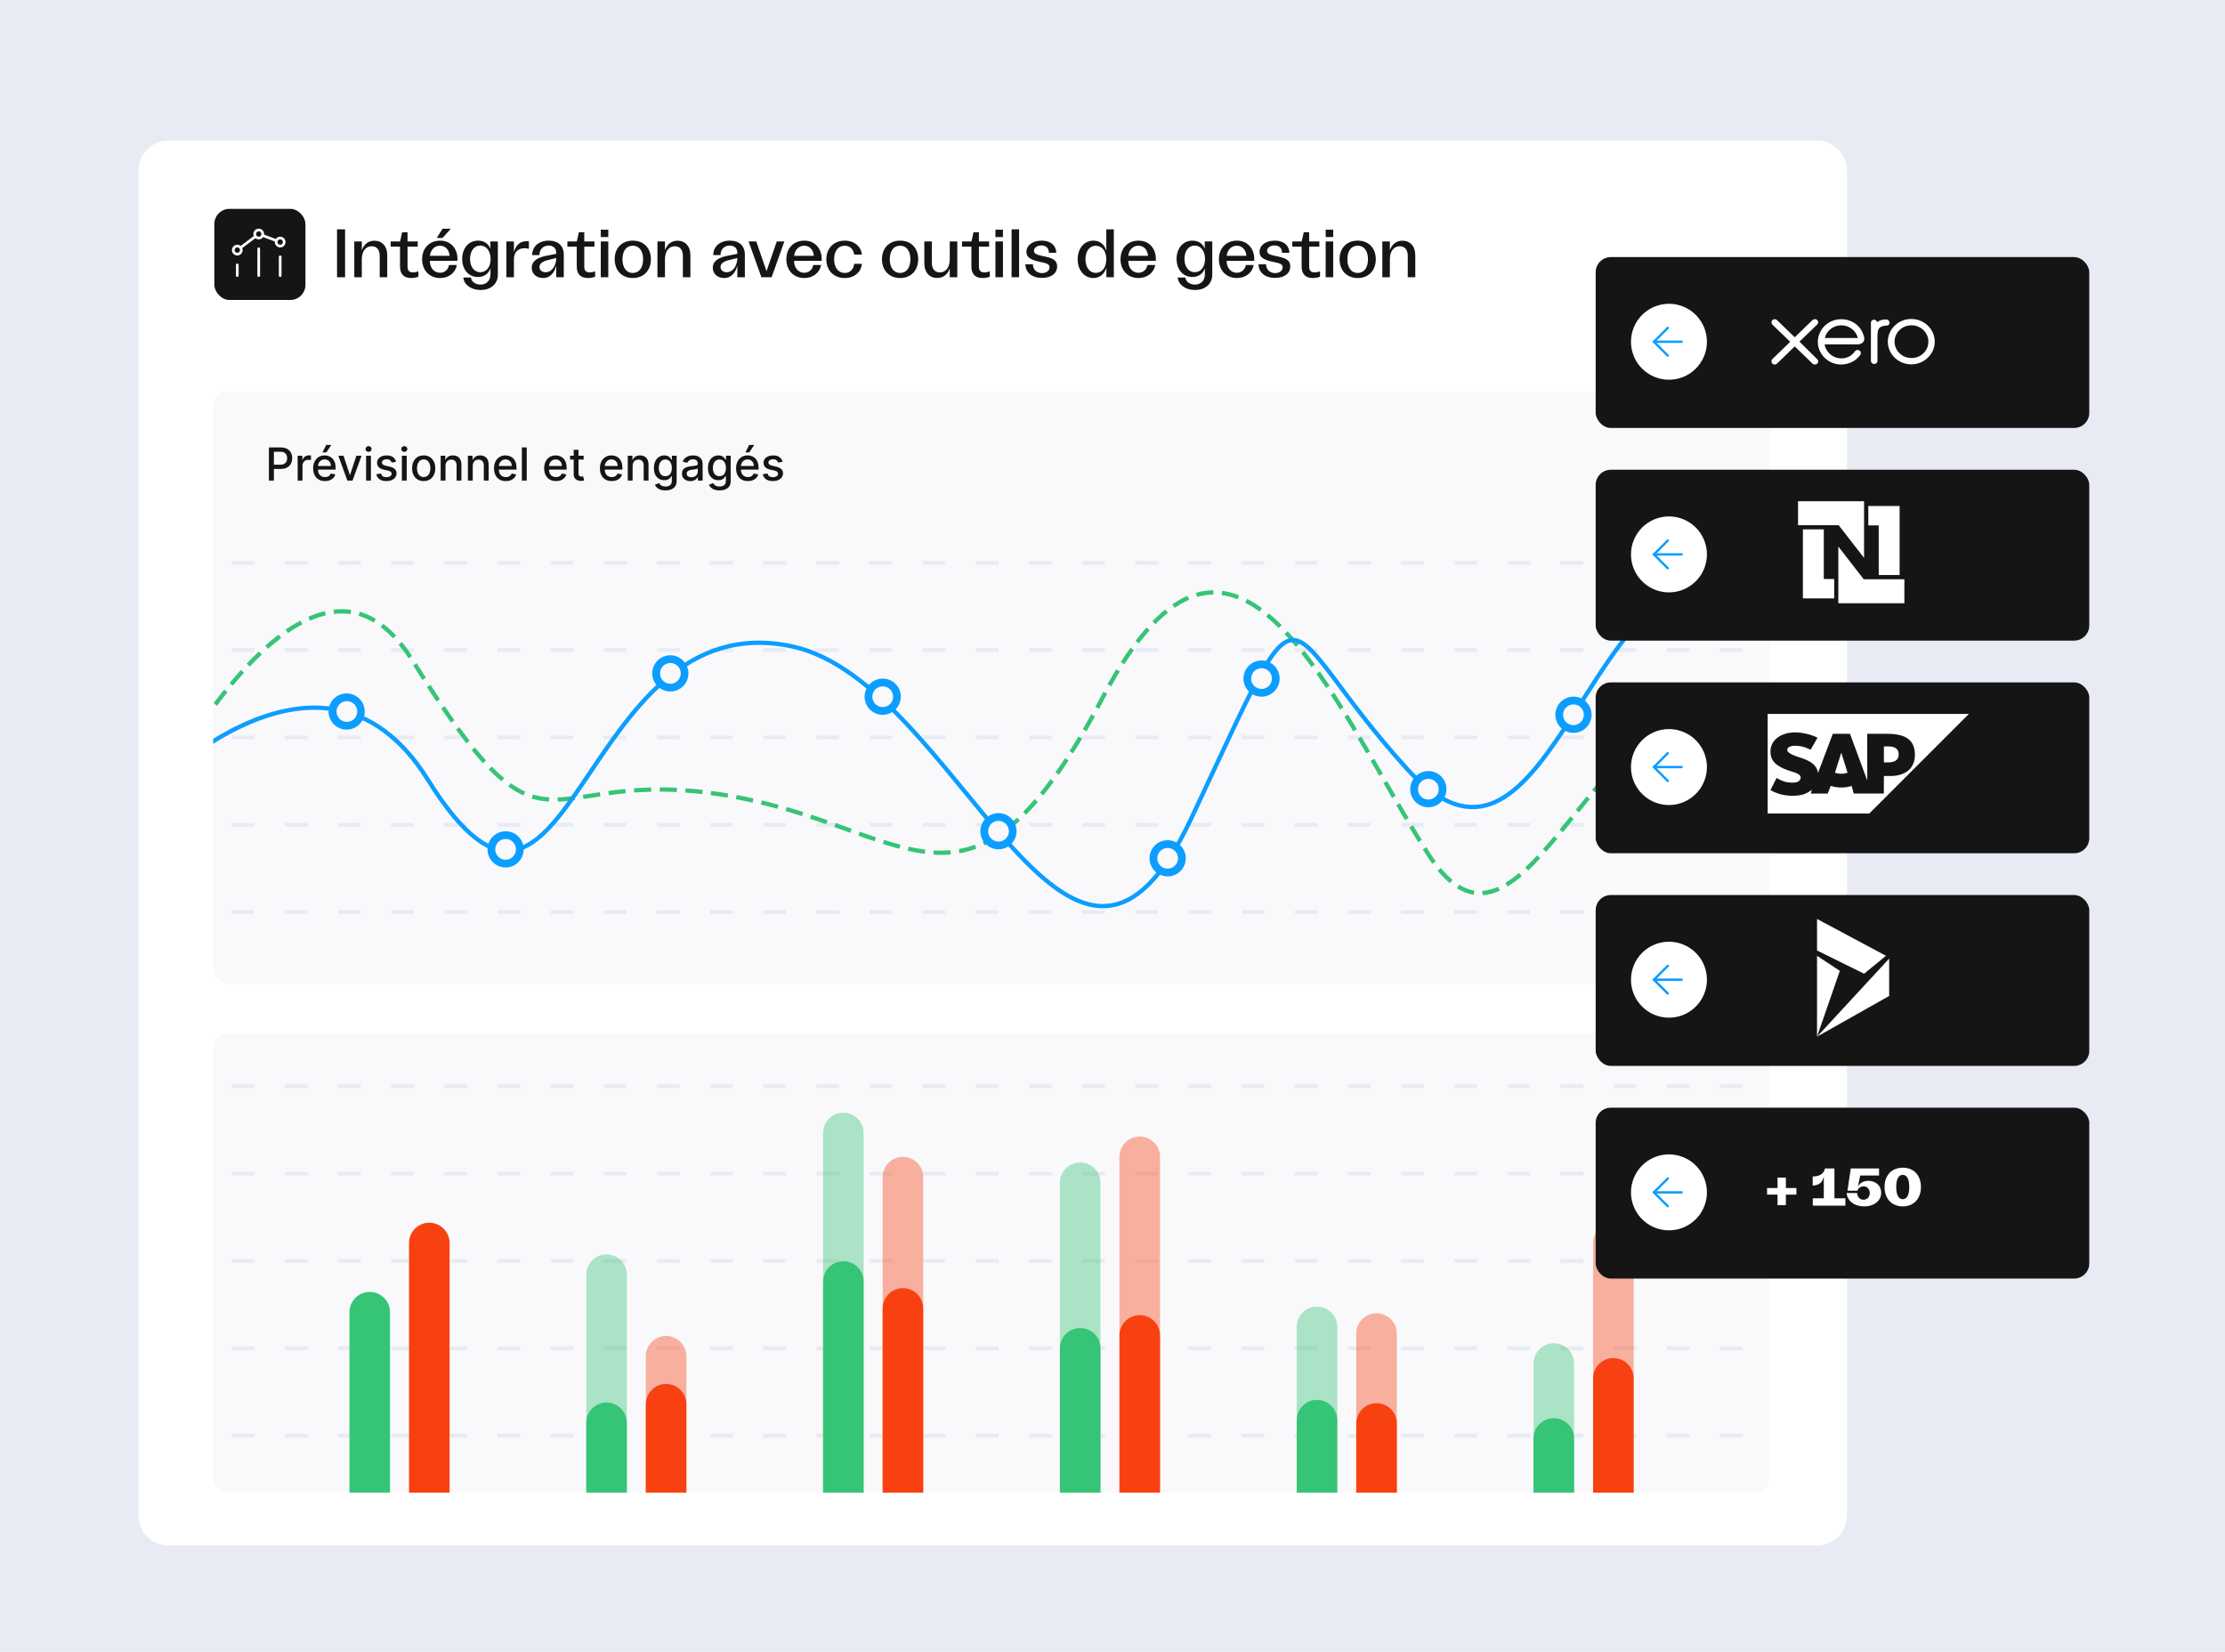
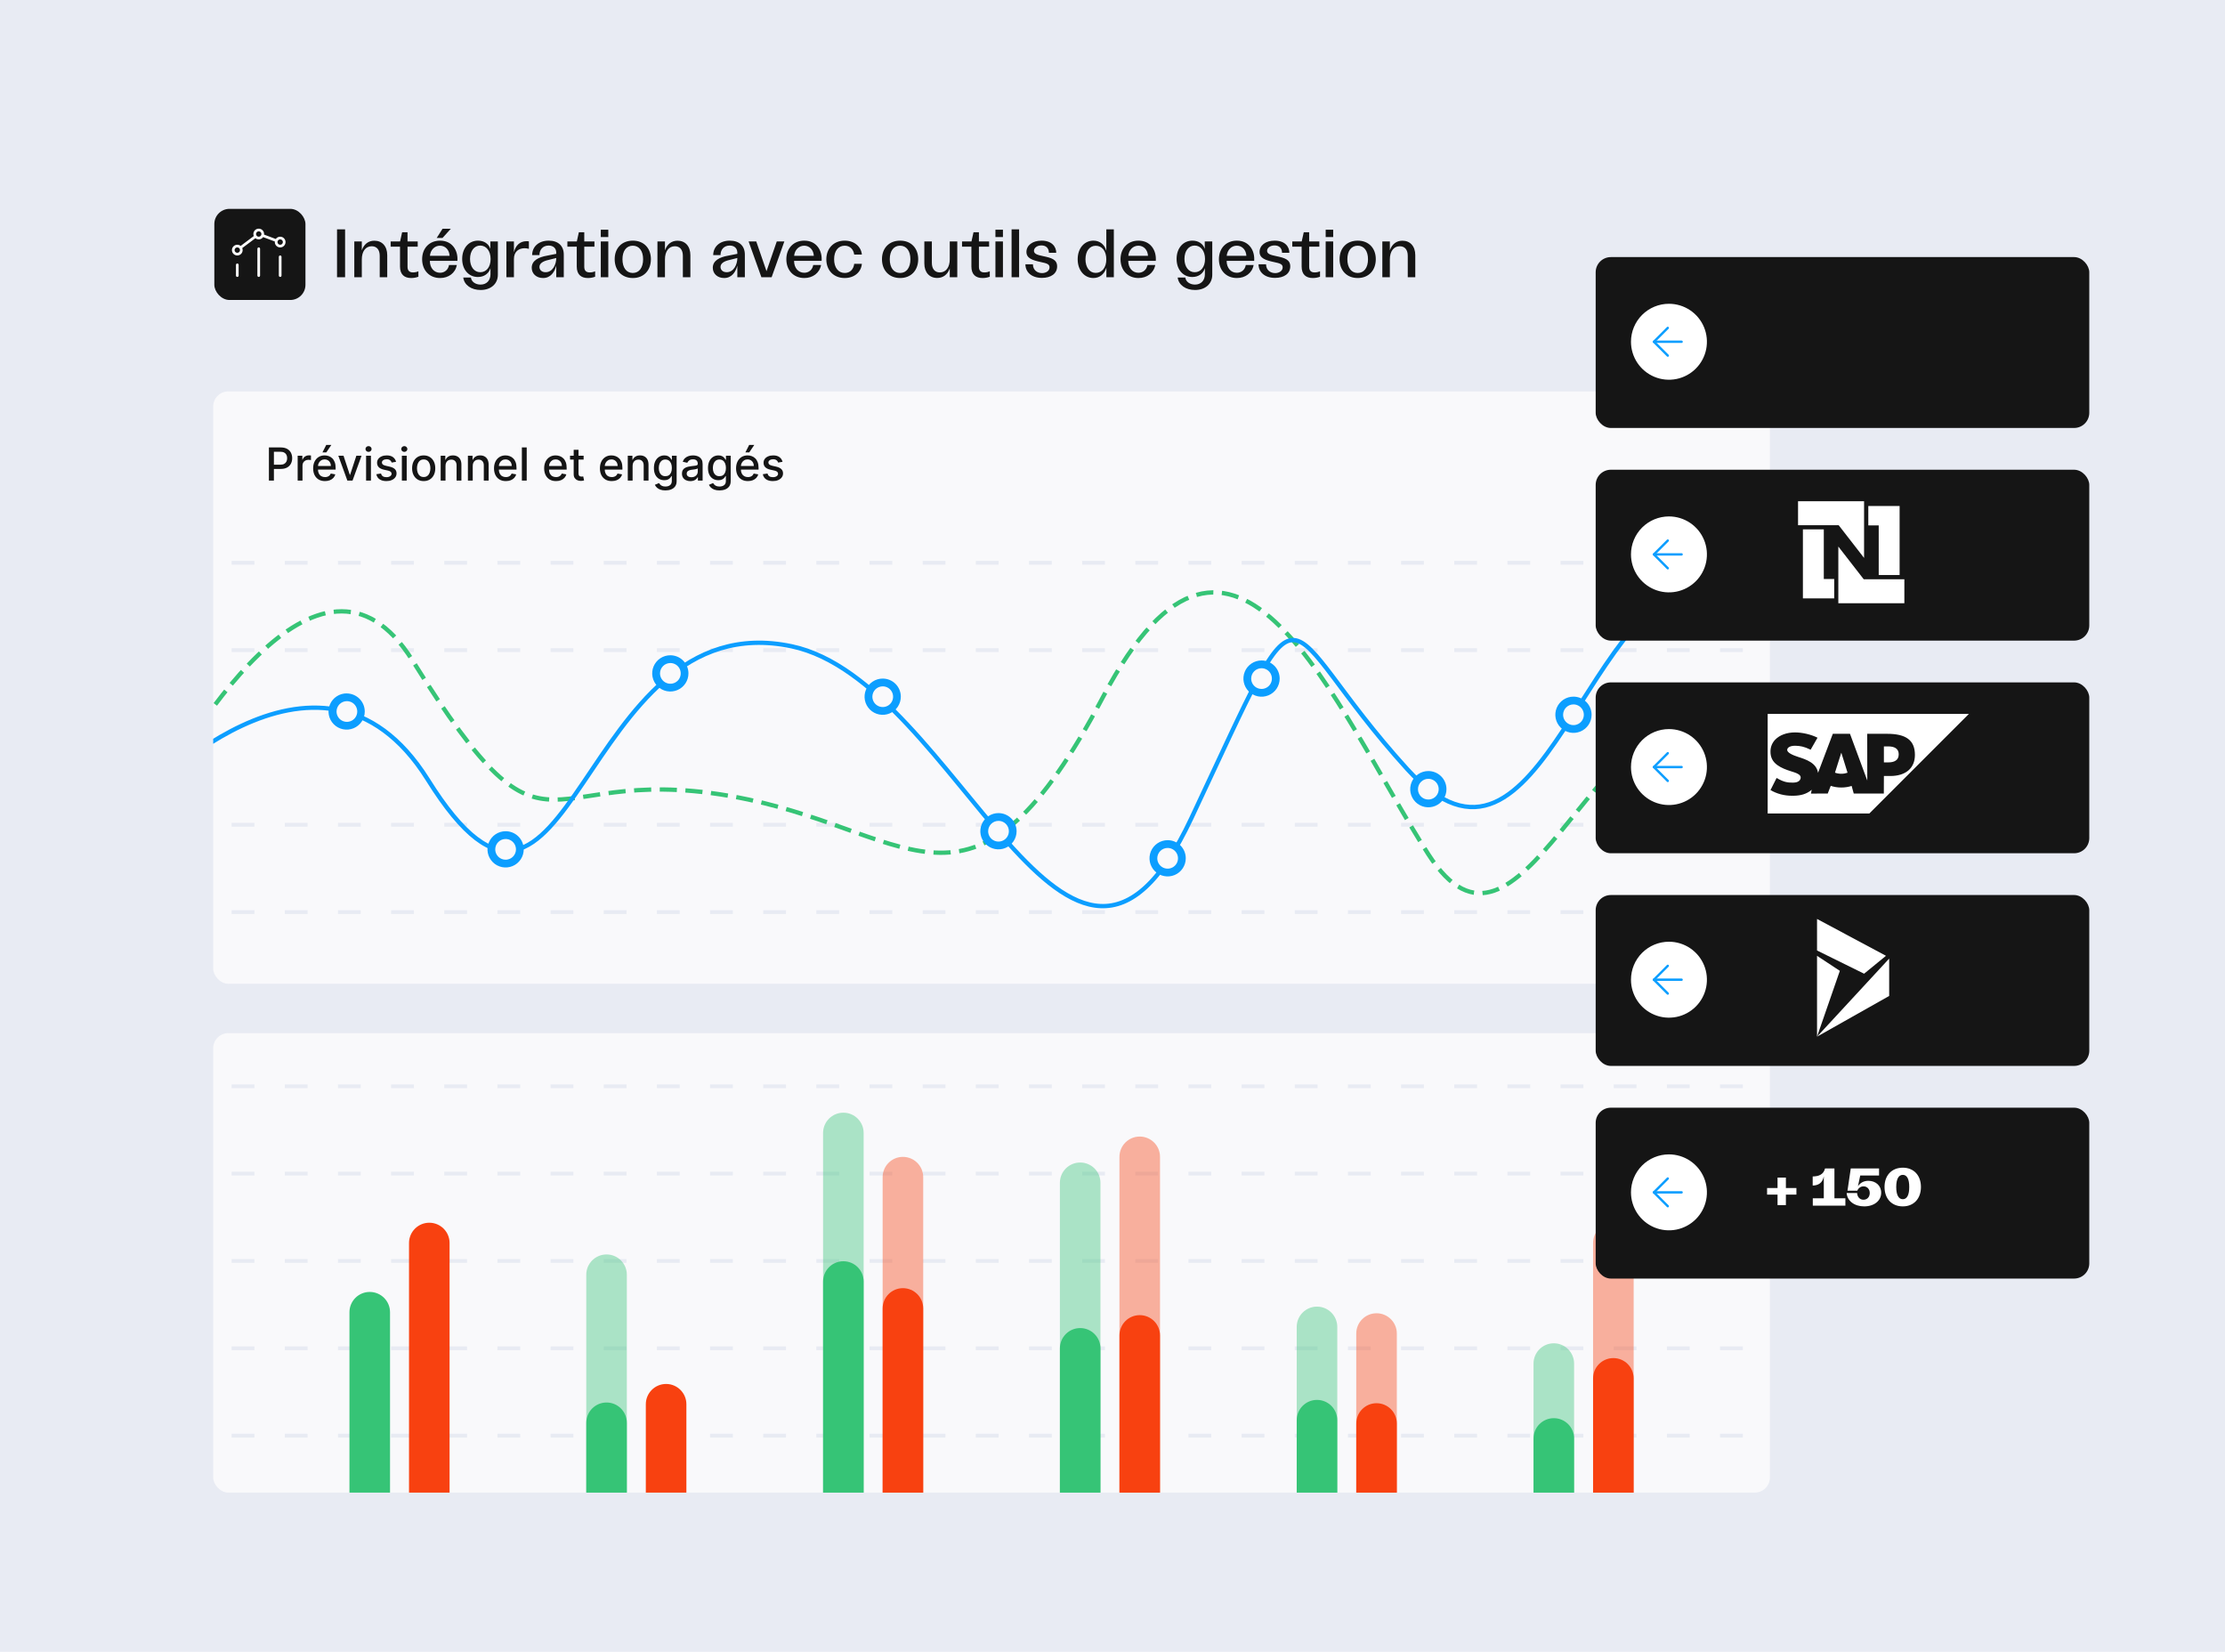
<svg xmlns="http://www.w3.org/2000/svg" width="586" height="435" viewBox="0 0 586 435" fill="none">
  <rect width="586" height="435" fill="#E8EBF3" />
  <g clip-path="url(#clip0_102_1468)">
-     <path d="M36.449 45C36.449 40.582 40.031 37 44.449 37H478.449C482.868 37 486.449 40.582 486.449 45V399C486.449 403.418 482.868 407 478.449 407H44.449C40.031 407 36.449 403.418 36.449 399V45Z" fill="white" />
    <rect x="56.449" y="55" width="24" height="24" rx="4" fill="#151515" />
    <path d="M73.79 72.57V67.629M68.143 72.57V65.511M62.496 72.57V69.747" stroke="white" stroke-width="0.706" stroke-linecap="round" stroke-linejoin="round" />
    <path d="M69.136 62.002L72.785 63.37M67.296 62.265L63.343 65.229M74.539 62.998C74.953 63.412 74.953 64.082 74.539 64.496C74.126 64.909 73.455 64.909 73.042 64.496C72.628 64.082 72.628 63.412 73.042 62.998C73.455 62.585 74.126 62.585 74.539 62.998ZM63.245 65.116C63.658 65.529 63.658 66.2 63.245 66.613C62.831 67.027 62.161 67.027 61.748 66.613C61.334 66.2 61.334 65.529 61.748 65.116C62.161 64.702 62.831 64.702 63.245 65.116ZM68.892 60.88C69.305 61.294 69.305 61.964 68.892 62.378C68.479 62.791 67.808 62.791 67.395 62.378C66.981 61.964 66.981 61.294 67.395 60.88C67.808 60.467 68.479 60.467 68.892 60.88Z" stroke="white" stroke-width="0.706" stroke-linecap="round" stroke-linejoin="round" />
    <path d="M88.763 73V60.4H90.887V73H88.763ZM93.311 73V63.586H95.291V65.926C95.849 64.288 97.037 63.388 98.603 63.388C100.619 63.388 101.987 64.828 101.987 67.204V73H100.007V67.366C100.007 65.782 99.233 64.846 97.901 64.846C96.281 64.846 95.291 66.214 95.291 68.302V73H93.311ZM108.286 73.216C106.486 73.216 105.352 72.28 105.352 70.192V64.954H102.886V63.586H105.37L105.91 61.156H107.332V63.586H110.014V64.954H107.332V70.264C107.332 71.254 107.818 71.74 108.772 71.74C109.294 71.74 109.762 71.632 110.194 71.434V72.874C109.582 73.108 108.934 73.216 108.286 73.216ZM115.911 73.216C113.085 73.216 111.177 71.182 111.177 68.266C111.177 65.368 113.085 63.37 115.911 63.37C119.061 63.37 120.681 65.908 120.465 68.698H113.211C113.211 70.552 114.327 71.83 115.893 71.83C117.117 71.83 118.053 71.02 118.251 69.796H120.321C119.925 71.902 118.143 73.216 115.911 73.216ZM113.229 67.366H118.413C118.323 65.8 117.297 64.702 115.875 64.702C114.453 64.702 113.373 65.836 113.229 67.366ZM115.011 62.668L116.559 60.238H118.737L116.541 62.668H115.011ZM126.584 76.366C124.154 76.366 122.264 75.088 122.012 73.09H124.028C124.154 74.188 125.216 74.944 126.566 74.944C128.15 74.944 129.176 73.864 129.176 72.226V70.624C128.726 72.028 127.52 72.946 125.864 72.946C123.452 72.946 121.724 71.02 121.724 68.194C121.724 65.368 123.434 63.37 125.9 63.37C127.484 63.37 128.726 64.216 129.14 65.548V63.586H131.12V72.352C131.12 74.782 129.248 76.366 126.584 76.366ZM123.794 68.176C123.794 70.264 124.892 71.686 126.494 71.686C128.114 71.686 129.212 70.3 129.212 68.212C129.212 66.106 128.096 64.666 126.476 64.666C124.892 64.666 123.794 66.106 123.794 68.176ZM133.372 73V63.586H135.352V66.43C135.784 64.666 136.9 63.514 138.7 63.514C138.898 63.514 139.096 63.514 139.294 63.568V65.53C138.97 65.44 138.538 65.368 138.196 65.368C136.666 65.368 135.352 66.214 135.352 68.212V73H133.372ZM143.029 73.216C141.247 73.216 140.041 72.064 140.041 70.516C140.041 68.698 141.697 67.726 144.145 67.312L146.503 66.844V66.574C146.503 65.368 145.711 64.666 144.487 64.666C142.975 64.666 142.075 65.746 142.075 67.186H140.149C140.167 64.954 141.877 63.37 144.523 63.37C146.989 63.37 148.483 64.72 148.483 67.06V73H146.503V69.94C146.071 71.65 145.009 73.216 143.029 73.216ZM142.075 70.3C142.075 71.002 142.597 71.686 143.695 71.686C145.585 71.686 146.503 69.616 146.503 67.942L144.487 68.446C142.957 68.788 142.075 69.382 142.075 70.3ZM154.833 73.216C153.033 73.216 151.899 72.28 151.899 70.192V64.954H149.433V63.586H151.917L152.457 61.156H153.879V63.586H156.561V64.954H153.879V70.264C153.879 71.254 154.365 71.74 155.319 71.74C155.841 71.74 156.309 71.632 156.741 71.434V72.874C156.129 73.108 155.481 73.216 154.833 73.216ZM158.228 73V63.586H160.208V73H158.228ZM158.228 62.434V60.49H160.208V62.434H158.228ZM166.676 73.216C163.796 73.216 161.888 71.236 161.888 68.248C161.888 65.314 163.796 63.37 166.676 63.37C169.52 63.37 171.428 65.314 171.428 68.248C171.428 71.236 169.52 73.216 166.676 73.216ZM163.94 68.266C163.94 70.498 164.984 71.884 166.658 71.884C168.332 71.884 169.376 70.498 169.376 68.266C169.376 66.07 168.332 64.702 166.658 64.702C164.984 64.702 163.94 66.07 163.94 68.266ZM173.151 73V63.586H175.131V65.926C175.689 64.288 176.877 63.388 178.443 63.388C180.459 63.388 181.827 64.828 181.827 67.204V73H179.847V67.366C179.847 65.782 179.073 64.846 177.741 64.846C176.121 64.846 175.131 66.214 175.131 68.302V73H173.151ZM190.719 73.216C188.937 73.216 187.731 72.064 187.731 70.516C187.731 68.698 189.387 67.726 191.835 67.312L194.193 66.844V66.574C194.193 65.368 193.401 64.666 192.177 64.666C190.665 64.666 189.765 65.746 189.765 67.186H187.839C187.857 64.954 189.567 63.37 192.213 63.37C194.679 63.37 196.173 64.72 196.173 67.06V73H194.193V69.94C193.761 71.65 192.699 73.216 190.719 73.216ZM189.765 70.3C189.765 71.002 190.287 71.686 191.385 71.686C193.275 71.686 194.193 69.616 194.193 67.942L192.177 68.446C190.647 68.788 189.765 69.382 189.765 70.3ZM200.527 73L197.161 63.586H199.177L201.877 71.416L204.577 63.586H206.575L203.227 73H200.527ZM211.835 73.216C209.009 73.216 207.101 71.182 207.101 68.266C207.101 65.368 209.009 63.37 211.835 63.37C214.985 63.37 216.605 65.908 216.389 68.698H209.135C209.135 70.552 210.251 71.83 211.817 71.83C213.041 71.83 213.977 71.02 214.175 69.796H216.245C215.849 71.902 214.067 73.216 211.835 73.216ZM209.153 67.366H214.337C214.247 65.8 213.221 64.702 211.799 64.702C210.377 64.702 209.297 65.836 209.153 67.366ZM222.472 73.216C219.61 73.216 217.63 71.236 217.63 68.302C217.63 65.35 219.628 63.37 222.472 63.37C224.974 63.37 226.792 64.9 226.99 67.042H224.974C224.794 65.71 223.894 64.702 222.472 64.702C220.762 64.702 219.682 66.106 219.682 68.266C219.682 70.462 220.78 71.884 222.49 71.884C223.84 71.884 224.794 70.966 224.974 69.472H226.99C226.81 71.668 224.992 73.216 222.472 73.216ZM237.076 73.216C234.196 73.216 232.288 71.236 232.288 68.248C232.288 65.314 234.196 63.37 237.076 63.37C239.92 63.37 241.828 65.314 241.828 68.248C241.828 71.236 239.92 73.216 237.076 73.216ZM234.34 68.266C234.34 70.498 235.384 71.884 237.058 71.884C238.732 71.884 239.776 70.498 239.776 68.266C239.776 66.07 238.732 64.702 237.058 64.702C235.384 64.702 234.34 66.07 234.34 68.266ZM252.12 63.586V73H250.14V70.66C249.582 72.298 248.394 73.198 246.828 73.198C244.812 73.198 243.444 71.758 243.444 69.382V63.586H245.424V69.22C245.424 70.804 246.198 71.74 247.53 71.74C249.15 71.74 250.14 70.372 250.14 68.284V63.586H252.12ZM258.773 73.216C256.973 73.216 255.839 72.28 255.839 70.192V64.954H253.373V63.586H255.857L256.397 61.156H257.819V63.586H260.501V64.954H257.819V70.264C257.819 71.254 258.305 71.74 259.259 71.74C259.781 71.74 260.249 71.632 260.681 71.434V72.874C260.069 73.108 259.421 73.216 258.773 73.216ZM262.167 73V63.586H264.147V73H262.167ZM262.167 62.434V60.49H264.147V62.434H262.167ZM266.421 73V60.4H268.401V73H266.421ZM274.419 73.18C271.629 73.18 270.063 71.614 270.063 69.598H272.043C272.043 71.164 273.231 71.92 274.437 71.92C275.409 71.92 276.417 71.398 276.417 70.408C276.417 69.562 275.715 69.346 274.095 69.004C271.935 68.536 270.333 68.032 270.333 66.34C270.333 64.666 271.863 63.37 274.311 63.37C276.975 63.37 278.181 64.918 278.181 66.574H276.255C276.237 65.368 275.517 64.63 274.275 64.63C273.105 64.63 272.313 65.314 272.313 66.052C272.313 66.898 273.303 67.15 274.743 67.456C276.903 67.906 278.415 68.32 278.415 70.156C278.415 72.064 276.777 73.18 274.419 73.18ZM287.969 73.216C285.629 73.216 283.829 71.218 283.829 68.266C283.829 65.35 285.611 63.37 287.987 63.37C289.661 63.37 290.957 64.432 291.371 66.088V60.4H293.351V73H291.389V70.48C290.903 72.136 289.643 73.216 287.969 73.216ZM285.881 68.266C285.881 70.426 286.979 71.866 288.581 71.866C290.255 71.866 291.371 70.444 291.371 68.284C291.371 66.142 290.255 64.72 288.581 64.72C286.961 64.72 285.881 66.142 285.881 68.266ZM299.848 73.216C297.022 73.216 295.114 71.182 295.114 68.266C295.114 65.368 297.022 63.37 299.848 63.37C302.998 63.37 304.618 65.908 304.402 68.698H297.148C297.148 70.552 298.264 71.83 299.83 71.83C301.054 71.83 301.99 71.02 302.188 69.796H304.258C303.862 71.902 302.08 73.216 299.848 73.216ZM297.166 67.366H302.35C302.26 65.8 301.234 64.702 299.812 64.702C298.39 64.702 297.31 65.836 297.166 67.366ZM314.74 76.366C312.31 76.366 310.42 75.088 310.168 73.09H312.184C312.31 74.188 313.372 74.944 314.722 74.944C316.306 74.944 317.332 73.864 317.332 72.226V70.624C316.882 72.028 315.676 72.946 314.02 72.946C311.608 72.946 309.88 71.02 309.88 68.194C309.88 65.368 311.59 63.37 314.056 63.37C315.64 63.37 316.882 64.216 317.296 65.548V63.586H319.276V72.352C319.276 74.782 317.404 76.366 314.74 76.366ZM311.95 68.176C311.95 70.264 313.048 71.686 314.65 71.686C316.27 71.686 317.368 70.3 317.368 68.212C317.368 66.106 316.252 64.666 314.632 64.666C313.048 64.666 311.95 66.106 311.95 68.176ZM325.759 73.216C322.933 73.216 321.025 71.182 321.025 68.266C321.025 65.368 322.933 63.37 325.759 63.37C328.909 63.37 330.529 65.908 330.313 68.698H323.059C323.059 70.552 324.175 71.83 325.741 71.83C326.965 71.83 327.901 71.02 328.099 69.796H330.169C329.773 71.902 327.991 73.216 325.759 73.216ZM323.077 67.366H328.261C328.171 65.8 327.145 64.702 325.723 64.702C324.301 64.702 323.221 65.836 323.077 67.366ZM335.819 73.18C333.029 73.18 331.463 71.614 331.463 69.598H333.443C333.443 71.164 334.631 71.92 335.837 71.92C336.809 71.92 337.817 71.398 337.817 70.408C337.817 69.562 337.115 69.346 335.495 69.004C333.335 68.536 331.733 68.032 331.733 66.34C331.733 64.666 333.263 63.37 335.711 63.37C338.375 63.37 339.581 64.918 339.581 66.574H337.655C337.637 65.368 336.917 64.63 335.675 64.63C334.505 64.63 333.713 65.314 333.713 66.052C333.713 66.898 334.703 67.15 336.143 67.456C338.303 67.906 339.815 68.32 339.815 70.156C339.815 72.064 338.177 73.18 335.819 73.18ZM345.749 73.216C343.949 73.216 342.815 72.28 342.815 70.192V64.954H340.349V63.586H342.833L343.373 61.156H344.795V63.586H347.477V64.954H344.795V70.264C344.795 71.254 345.281 71.74 346.235 71.74C346.757 71.74 347.225 71.632 347.657 71.434V72.874C347.045 73.108 346.397 73.216 345.749 73.216ZM349.144 73V63.586H351.124V73H349.144ZM349.144 62.434V60.49H351.124V62.434H349.144ZM357.592 73.216C354.712 73.216 352.804 71.236 352.804 68.248C352.804 65.314 354.712 63.37 357.592 63.37C360.436 63.37 362.344 65.314 362.344 68.248C362.344 71.236 360.436 73.216 357.592 73.216ZM354.856 68.266C354.856 70.498 355.9 71.884 357.574 71.884C359.248 71.884 360.292 70.498 360.292 68.266C360.292 66.07 359.248 64.702 357.574 64.702C355.9 64.702 354.856 66.07 354.856 68.266ZM364.067 73V63.586H366.047V65.926C366.605 64.288 367.793 63.388 369.359 63.388C371.375 63.388 372.743 64.828 372.743 67.204V73H370.763V67.366C370.763 65.782 369.989 64.846 368.657 64.846C367.037 64.846 366.047 66.214 366.047 68.302V73H364.067Z" fill="#151515" />
    <g clip-path="url(#clip1_102_1468)">
      <rect x="56.145" y="103.07" width="410" height="156" rx="4" fill="#F9F9FB" />
      <line x1="47.008" y1="148.199" x2="475.281" y2="148.199" stroke="#E8EBF3" stroke-dasharray="6 8" />
      <line x1="47.008" y1="171.199" x2="475.281" y2="171.199" stroke="#E8EBF3" stroke-dasharray="6 8" />
-       <line x1="47.008" y1="194.199" x2="475.281" y2="194.199" stroke="#E8EBF3" stroke-dasharray="6 8" />
      <line x1="47.008" y1="217.199" x2="475.281" y2="217.199" stroke="#E8EBF3" stroke-dasharray="6 8" />
      <line x1="47.008" y1="240.199" x2="475.281" y2="240.199" stroke="#E8EBF3" stroke-dasharray="6 8" />
      <path d="M70.822 126.559V117.832H73.933C74.612 117.832 75.174 117.956 75.62 118.203C76.066 118.45 76.4 118.788 76.622 119.217C76.843 119.643 76.954 120.123 76.954 120.657C76.954 121.194 76.842 121.677 76.618 122.106C76.396 122.532 76.061 122.87 75.612 123.12C75.166 123.367 74.605 123.491 73.929 123.491H71.789V122.375H73.809C74.238 122.375 74.586 122.301 74.853 122.153C75.12 122.002 75.316 121.798 75.441 121.539C75.566 121.281 75.629 120.987 75.629 120.657C75.629 120.328 75.566 120.035 75.441 119.779C75.316 119.524 75.119 119.323 74.849 119.179C74.582 119.034 74.23 118.961 73.792 118.961H72.139V126.559H70.822ZM78.396 126.559V120.014H79.627V121.054H79.695C79.815 120.701 80.025 120.424 80.326 120.223C80.63 120.018 80.974 119.916 81.357 119.916C81.437 119.916 81.531 119.919 81.638 119.924C81.749 119.93 81.836 119.937 81.898 119.946V121.164C81.847 121.15 81.756 121.134 81.626 121.117C81.495 121.098 81.364 121.088 81.234 121.088C80.933 121.088 80.664 121.152 80.428 121.279C80.195 121.404 80.011 121.579 79.874 121.804C79.738 122.025 79.67 122.278 79.67 122.562V126.559H78.396ZM85.588 126.691C84.943 126.691 84.387 126.554 83.921 126.278C83.459 126 83.1 125.609 82.848 125.106C82.598 124.6 82.473 124.008 82.473 123.329C82.473 122.659 82.598 122.068 82.848 121.556C83.1 121.045 83.453 120.646 83.904 120.359C84.359 120.072 84.89 119.929 85.498 119.929C85.868 119.929 86.225 119.99 86.572 120.112C86.919 120.234 87.23 120.426 87.505 120.687C87.781 120.948 87.998 121.288 88.157 121.706C88.316 122.12 88.396 122.625 88.396 123.218V123.67H83.193V122.715H87.147C87.147 122.38 87.079 122.083 86.943 121.825C86.806 121.563 86.615 121.357 86.368 121.207C86.123 121.056 85.836 120.981 85.507 120.981C85.149 120.981 84.836 121.069 84.569 121.245C84.305 121.419 84.1 121.646 83.956 121.927C83.814 122.206 83.743 122.508 83.743 122.835V123.581C83.743 124.018 83.819 124.39 83.973 124.697C84.129 125.004 84.346 125.238 84.625 125.4C84.903 125.559 85.228 125.639 85.6 125.639C85.842 125.639 86.062 125.605 86.261 125.536C86.46 125.465 86.632 125.36 86.777 125.221C86.921 125.082 87.032 124.91 87.109 124.706L88.315 124.923C88.218 125.278 88.045 125.589 87.795 125.856C87.548 126.12 87.237 126.326 86.862 126.474C86.49 126.619 86.065 126.691 85.588 126.691ZM84.923 119.14L85.92 117.176H87.262L85.941 119.14H84.923ZM95.222 120.014L92.848 126.559H91.484L89.106 120.014H90.474L92.132 125.051H92.2L93.854 120.014H95.222ZM96.419 126.559V120.014H97.693V126.559H96.419ZM97.062 119.004C96.841 119.004 96.651 118.93 96.492 118.782C96.335 118.632 96.257 118.453 96.257 118.245C96.257 118.035 96.335 117.856 96.492 117.708C96.651 117.558 96.841 117.482 97.062 117.482C97.284 117.482 97.473 117.558 97.629 117.708C97.788 117.856 97.868 118.035 97.868 118.245C97.868 118.453 97.788 118.632 97.629 118.782C97.473 118.93 97.284 119.004 97.062 119.004ZM104.312 121.612L103.157 121.816C103.109 121.669 103.032 121.528 102.927 121.394C102.825 121.261 102.686 121.152 102.51 121.066C102.333 120.981 102.113 120.938 101.849 120.938C101.488 120.938 101.187 121.019 100.946 121.181C100.704 121.34 100.583 121.546 100.583 121.799C100.583 122.018 100.664 122.194 100.826 122.328C100.988 122.461 101.25 122.571 101.61 122.656L102.65 122.894C103.252 123.034 103.701 123.248 103.997 123.538C104.292 123.828 104.44 124.204 104.44 124.667C104.44 125.059 104.326 125.409 104.099 125.715C103.875 126.019 103.561 126.258 103.157 126.431C102.757 126.605 102.292 126.691 101.764 126.691C101.031 126.691 100.433 126.535 99.97 126.223C99.507 125.907 99.223 125.46 99.118 124.88L100.349 124.693C100.426 125.014 100.583 125.257 100.822 125.421C101.061 125.583 101.372 125.664 101.755 125.664C102.173 125.664 102.507 125.578 102.757 125.404C103.007 125.228 103.132 125.014 103.132 124.761C103.132 124.556 103.055 124.384 102.902 124.245C102.751 124.106 102.52 124.001 102.207 123.93L101.099 123.687C100.488 123.548 100.037 123.326 99.744 123.022C99.454 122.718 99.309 122.333 99.309 121.867C99.309 121.481 99.417 121.143 99.633 120.853C99.849 120.563 100.147 120.338 100.528 120.176C100.909 120.011 101.345 119.929 101.836 119.929C102.544 119.929 103.1 120.082 103.507 120.389C103.913 120.693 104.181 121.1 104.312 121.612ZM105.841 126.559V120.014H107.115V126.559H105.841ZM106.484 119.004C106.263 119.004 106.072 118.93 105.913 118.782C105.757 118.632 105.679 118.453 105.679 118.245C105.679 118.035 105.757 117.856 105.913 117.708C106.072 117.558 106.263 117.482 106.484 117.482C106.706 117.482 106.895 117.558 107.051 117.708C107.21 117.856 107.29 118.035 107.29 118.245C107.29 118.453 107.21 118.632 107.051 118.782C106.895 118.93 106.706 119.004 106.484 119.004ZM111.586 126.691C110.973 126.691 110.437 126.551 109.98 126.269C109.522 125.988 109.167 125.595 108.914 125.089C108.662 124.583 108.535 123.992 108.535 123.316C108.535 122.637 108.662 122.044 108.914 121.535C109.167 121.027 109.522 120.632 109.98 120.35C110.437 120.069 110.973 119.929 111.586 119.929C112.2 119.929 112.735 120.069 113.193 120.35C113.65 120.632 114.005 121.027 114.258 121.535C114.511 122.044 114.637 122.637 114.637 123.316C114.637 123.992 114.511 124.583 114.258 125.089C114.005 125.595 113.65 125.988 113.193 126.269C112.735 126.551 112.2 126.691 111.586 126.691ZM111.591 125.622C111.988 125.622 112.318 125.517 112.579 125.306C112.841 125.096 113.034 124.816 113.159 124.467C113.287 124.117 113.35 123.732 113.35 123.312C113.35 122.894 113.287 122.511 113.159 122.161C113.034 121.809 112.841 121.527 112.579 121.313C112.318 121.1 111.988 120.994 111.591 120.994C111.19 120.994 110.858 121.1 110.593 121.313C110.332 121.527 110.137 121.809 110.01 122.161C109.885 122.511 109.822 122.894 109.822 123.312C109.822 123.732 109.885 124.117 110.01 124.467C110.137 124.816 110.332 125.096 110.593 125.306C110.858 125.517 111.19 125.622 111.591 125.622ZM117.334 122.673V126.559H116.06V120.014H117.283V121.079H117.364C117.514 120.732 117.75 120.454 118.071 120.244C118.395 120.034 118.803 119.929 119.294 119.929C119.74 119.929 120.131 120.022 120.466 120.21C120.801 120.394 121.061 120.67 121.246 121.036C121.43 121.403 121.523 121.856 121.523 122.396V126.559H120.249V122.549C120.249 122.075 120.125 121.704 119.878 121.437C119.631 121.167 119.291 121.032 118.859 121.032C118.564 121.032 118.301 121.096 118.071 121.224C117.844 121.352 117.663 121.539 117.53 121.786C117.399 122.031 117.334 122.326 117.334 122.673ZM124.506 122.673V126.559H123.232V120.014H124.455V121.079H124.536C124.686 120.732 124.922 120.454 125.243 120.244C125.567 120.034 125.974 119.929 126.466 119.929C126.912 119.929 127.303 120.022 127.638 120.21C127.973 120.394 128.233 120.67 128.418 121.036C128.602 121.403 128.695 121.856 128.695 122.396V126.559H127.42V122.549C127.42 122.075 127.297 121.704 127.05 121.437C126.803 121.167 126.463 121.032 126.031 121.032C125.736 121.032 125.473 121.096 125.243 121.224C125.016 121.352 124.835 121.539 124.702 121.786C124.571 122.031 124.506 122.326 124.506 122.673ZM133.224 126.691C132.58 126.691 132.024 126.554 131.558 126.278C131.095 126 130.737 125.609 130.484 125.106C130.234 124.6 130.109 124.008 130.109 123.329C130.109 122.659 130.234 122.068 130.484 121.556C130.737 121.045 131.089 120.646 131.541 120.359C131.996 120.072 132.527 119.929 133.135 119.929C133.504 119.929 133.862 119.99 134.209 120.112C134.555 120.234 134.866 120.426 135.142 120.687C135.418 120.948 135.635 121.288 135.794 121.706C135.953 122.12 136.033 122.625 136.033 123.218V123.67H130.83V122.715H134.784C134.784 122.38 134.716 122.083 134.58 121.825C134.443 121.563 134.251 121.357 134.004 121.207C133.76 121.056 133.473 120.981 133.143 120.981C132.786 120.981 132.473 121.069 132.206 121.245C131.942 121.419 131.737 121.646 131.592 121.927C131.45 122.206 131.379 122.508 131.379 122.835V123.581C131.379 124.018 131.456 124.39 131.609 124.697C131.766 125.004 131.983 125.238 132.261 125.4C132.54 125.559 132.865 125.639 133.237 125.639C133.479 125.639 133.699 125.605 133.898 125.536C134.097 125.465 134.268 125.36 134.413 125.221C134.558 125.082 134.669 124.91 134.746 124.706L135.952 124.923C135.855 125.278 135.682 125.589 135.432 125.856C135.185 126.12 134.874 126.326 134.499 126.474C134.126 126.619 133.702 126.691 133.224 126.691ZM138.721 117.832V126.559H137.446V117.832H138.721ZM146.431 126.691C145.787 126.691 145.231 126.554 144.765 126.278C144.302 126 143.944 125.609 143.691 125.106C143.441 124.6 143.316 124.008 143.316 123.329C143.316 122.659 143.441 122.068 143.691 121.556C143.944 121.045 144.297 120.646 144.748 120.359C145.203 120.072 145.734 119.929 146.342 119.929C146.711 119.929 147.069 119.99 147.416 120.112C147.762 120.234 148.074 120.426 148.349 120.687C148.625 120.948 148.842 121.288 149.001 121.706C149.16 122.12 149.24 122.625 149.24 123.218V123.67H144.037V122.715H147.991C147.991 122.38 147.923 122.083 147.787 121.825C147.65 121.563 147.458 121.357 147.211 121.207C146.967 121.056 146.68 120.981 146.35 120.981C145.993 120.981 145.68 121.069 145.413 121.245C145.149 121.419 144.944 121.646 144.799 121.927C144.657 122.206 144.586 122.508 144.586 122.835V123.581C144.586 124.018 144.663 124.39 144.816 124.697C144.973 125.004 145.19 125.238 145.468 125.4C145.747 125.559 146.072 125.639 146.444 125.639C146.686 125.639 146.906 125.605 147.105 125.536C147.304 125.465 147.475 125.36 147.62 125.221C147.765 125.082 147.876 124.91 147.953 124.706L149.159 124.923C149.062 125.278 148.889 125.589 148.639 125.856C148.392 126.12 148.081 126.326 147.706 126.474C147.333 126.619 146.909 126.691 146.431 126.691ZM153.709 120.014V121.036H150.134V120.014H153.709ZM151.092 118.446H152.366V124.637C152.366 124.884 152.403 125.071 152.477 125.196C152.551 125.318 152.646 125.402 152.763 125.447C152.882 125.49 153.011 125.511 153.151 125.511C153.253 125.511 153.342 125.504 153.419 125.49C153.496 125.475 153.555 125.464 153.598 125.456L153.828 126.508C153.754 126.536 153.649 126.565 153.513 126.593C153.376 126.625 153.206 126.642 153.001 126.644C152.666 126.65 152.354 126.59 152.064 126.465C151.774 126.34 151.54 126.147 151.361 125.886C151.182 125.625 151.092 125.296 151.092 124.902V118.446ZM161.115 126.691C160.47 126.691 159.915 126.554 159.449 126.278C158.986 126 158.628 125.609 158.375 125.106C158.125 124.6 158 124.008 158 123.329C158 122.659 158.125 122.068 158.375 121.556C158.628 121.045 158.98 120.646 159.432 120.359C159.886 120.072 160.418 119.929 161.026 119.929C161.395 119.929 161.753 119.99 162.099 120.112C162.446 120.234 162.757 120.426 163.033 120.687C163.308 120.948 163.526 121.288 163.685 121.706C163.844 122.12 163.923 122.625 163.923 123.218V123.67H158.72V122.715H162.675C162.675 122.38 162.607 122.083 162.47 121.825C162.334 121.563 162.142 121.357 161.895 121.207C161.651 121.056 161.364 120.981 161.034 120.981C160.676 120.981 160.364 121.069 160.097 121.245C159.832 121.419 159.628 121.646 159.483 121.927C159.341 122.206 159.27 122.508 159.27 122.835V123.581C159.27 124.018 159.347 124.39 159.5 124.697C159.656 125.004 159.874 125.238 160.152 125.4C160.43 125.559 160.756 125.639 161.128 125.639C161.369 125.639 161.589 125.605 161.788 125.536C161.987 125.465 162.159 125.36 162.304 125.221C162.449 125.082 162.56 124.91 162.636 124.706L163.842 124.923C163.746 125.278 163.572 125.589 163.322 125.856C163.075 126.12 162.764 126.326 162.389 126.474C162.017 126.619 161.592 126.691 161.115 126.691ZM166.611 122.673V126.559H165.337V120.014H166.56V121.079H166.641C166.792 120.732 167.027 120.454 167.348 120.244C167.672 120.034 168.08 119.929 168.571 119.929C169.017 119.929 169.408 120.022 169.743 120.21C170.078 120.394 170.338 120.67 170.523 121.036C170.708 121.403 170.8 121.856 170.8 122.396V126.559H169.526V122.549C169.526 122.075 169.402 121.704 169.155 121.437C168.908 121.167 168.569 121.032 168.137 121.032C167.841 121.032 167.578 121.096 167.348 121.224C167.121 121.352 166.941 121.539 166.807 121.786C166.676 122.031 166.611 122.326 166.611 122.673ZM175.253 129.15C174.733 129.15 174.286 129.082 173.911 128.946C173.539 128.809 173.235 128.629 172.999 128.404C172.763 128.18 172.587 127.934 172.471 127.667L173.566 127.215C173.642 127.34 173.745 127.473 173.873 127.612C174.003 127.754 174.179 127.875 174.401 127.974C174.625 128.073 174.914 128.123 175.266 128.123C175.749 128.123 176.148 128.005 176.463 127.769C176.779 127.536 176.936 127.164 176.936 126.653V125.366H176.855C176.779 125.505 176.668 125.66 176.523 125.831C176.381 126.001 176.185 126.149 175.935 126.274C175.685 126.399 175.36 126.461 174.959 126.461C174.442 126.461 173.976 126.34 173.561 126.099C173.15 125.855 172.823 125.495 172.581 125.021C172.343 124.544 172.223 123.957 172.223 123.261C172.223 122.565 172.341 121.968 172.577 121.471C172.816 120.974 173.142 120.593 173.557 120.329C173.972 120.062 174.442 119.929 174.968 119.929C175.374 119.929 175.702 119.997 175.952 120.133C176.202 120.267 176.397 120.423 176.536 120.602C176.678 120.781 176.787 120.938 176.864 121.075H176.958V120.014H178.206V126.704C178.206 127.267 178.076 127.728 177.814 128.089C177.553 128.45 177.199 128.717 176.753 128.89C176.31 129.063 175.81 129.15 175.253 129.15ZM175.24 125.404C175.607 125.404 175.917 125.319 176.169 125.149C176.425 124.975 176.618 124.728 176.749 124.407C176.882 124.083 176.949 123.696 176.949 123.244C176.949 122.804 176.884 122.416 176.753 122.081C176.623 121.745 176.431 121.484 176.178 121.296C175.925 121.106 175.613 121.011 175.24 121.011C174.857 121.011 174.537 121.11 174.282 121.309C174.026 121.505 173.833 121.772 173.702 122.11C173.574 122.448 173.51 122.826 173.51 123.244C173.51 123.673 173.576 124.049 173.706 124.373C173.837 124.697 174.03 124.95 174.286 125.132C174.544 125.313 174.863 125.404 175.24 125.404ZM181.82 126.704C181.405 126.704 181.03 126.627 180.695 126.474C180.36 126.318 180.094 126.092 179.898 125.796C179.705 125.501 179.608 125.139 179.608 124.71C179.608 124.34 179.679 124.036 179.821 123.798C179.963 123.559 180.155 123.37 180.397 123.231C180.638 123.092 180.908 122.987 181.206 122.916C181.505 122.845 181.809 122.791 182.118 122.754C182.51 122.708 182.828 122.671 183.073 122.643C183.317 122.612 183.495 122.562 183.605 122.494C183.716 122.426 183.772 122.315 183.772 122.161V122.132C183.772 121.759 183.667 121.471 183.456 121.267C183.249 121.062 182.939 120.96 182.527 120.96C182.098 120.96 181.76 121.055 181.513 121.245C181.269 121.433 181.1 121.642 181.006 121.872L179.809 121.599C179.951 121.201 180.158 120.88 180.431 120.636C180.706 120.389 181.023 120.21 181.381 120.099C181.739 119.985 182.115 119.929 182.51 119.929C182.772 119.929 183.049 119.96 183.341 120.022C183.637 120.082 183.912 120.193 184.168 120.355C184.426 120.517 184.638 120.748 184.803 121.049C184.968 121.348 185.05 121.735 185.05 122.213V126.559H183.806V125.664H183.755C183.672 125.829 183.549 125.991 183.384 126.15C183.219 126.309 183.007 126.441 182.749 126.546C182.49 126.652 182.181 126.704 181.82 126.704ZM182.097 125.681C182.449 125.681 182.75 125.612 183 125.473C183.253 125.333 183.445 125.152 183.576 124.927C183.709 124.7 183.776 124.457 183.776 124.198V123.355C183.73 123.4 183.642 123.443 183.512 123.482C183.384 123.519 183.238 123.552 183.073 123.581C182.908 123.606 182.748 123.63 182.591 123.653C182.435 123.673 182.304 123.69 182.199 123.704C181.952 123.735 181.726 123.788 181.522 123.862C181.32 123.936 181.158 124.042 181.036 124.181C180.917 124.318 180.857 124.5 180.857 124.727C180.857 125.042 180.973 125.281 181.206 125.443C181.439 125.602 181.736 125.681 182.097 125.681ZM189.491 129.15C188.972 129.15 188.524 129.082 188.149 128.946C187.777 128.809 187.473 128.629 187.237 128.404C187.001 128.18 186.825 127.934 186.709 127.667L187.804 127.215C187.881 127.34 187.983 127.473 188.111 127.612C188.241 127.754 188.418 127.875 188.639 127.974C188.864 128.073 189.152 128.123 189.504 128.123C189.987 128.123 190.386 128.005 190.702 127.769C191.017 127.536 191.175 127.164 191.175 126.653V125.366H191.094C191.017 125.505 190.906 125.66 190.761 125.831C190.619 126.001 190.423 126.149 190.173 126.274C189.923 126.399 189.598 126.461 189.197 126.461C188.68 126.461 188.214 126.34 187.8 126.099C187.388 125.855 187.061 125.495 186.82 125.021C186.581 124.544 186.462 123.957 186.462 123.261C186.462 122.565 186.58 121.968 186.815 121.471C187.054 120.974 187.381 120.593 187.795 120.329C188.21 120.062 188.68 119.929 189.206 119.929C189.612 119.929 189.94 119.997 190.19 120.133C190.44 120.267 190.635 120.423 190.774 120.602C190.916 120.781 191.026 120.938 191.102 121.075H191.196V120.014H192.445V126.704C192.445 127.267 192.314 127.728 192.053 128.089C191.791 128.45 191.438 128.717 190.991 128.89C190.548 129.063 190.048 129.15 189.491 129.15ZM189.479 125.404C189.845 125.404 190.155 125.319 190.408 125.149C190.663 124.975 190.857 124.728 190.987 124.407C191.121 124.083 191.188 123.696 191.188 123.244C191.188 122.804 191.122 122.416 190.991 122.081C190.861 121.745 190.669 121.484 190.416 121.296C190.163 121.106 189.851 121.011 189.479 121.011C189.095 121.011 188.776 121.11 188.52 121.309C188.264 121.505 188.071 121.772 187.94 122.11C187.813 122.448 187.749 122.826 187.749 123.244C187.749 123.673 187.814 124.049 187.945 124.373C188.075 124.697 188.268 124.95 188.524 125.132C188.783 125.313 189.101 125.404 189.479 125.404ZM196.974 126.691C196.33 126.691 195.774 126.554 195.308 126.278C194.845 126 194.487 125.609 194.234 125.106C193.984 124.6 193.859 124.008 193.859 123.329C193.859 122.659 193.984 122.068 194.234 121.556C194.487 121.045 194.839 120.646 195.291 120.359C195.746 120.072 196.277 119.929 196.885 119.929C197.254 119.929 197.612 119.99 197.959 120.112C198.305 120.234 198.616 120.426 198.892 120.687C199.168 120.948 199.385 121.288 199.544 121.706C199.703 122.12 199.783 122.625 199.783 123.218V123.67H194.58V122.715H198.534C198.534 122.38 198.466 122.083 198.33 121.825C198.193 121.563 198.001 121.357 197.754 121.207C197.51 121.056 197.223 120.981 196.893 120.981C196.536 120.981 196.223 121.069 195.956 121.245C195.692 121.419 195.487 121.646 195.342 121.927C195.2 122.206 195.129 122.508 195.129 122.835V123.581C195.129 124.018 195.206 124.39 195.359 124.697C195.516 125.004 195.733 125.238 196.011 125.4C196.29 125.559 196.615 125.639 196.987 125.639C197.229 125.639 197.449 125.605 197.648 125.536C197.847 125.465 198.018 125.36 198.163 125.221C198.308 125.082 198.419 124.91 198.496 124.706L199.702 124.923C199.605 125.278 199.432 125.589 199.182 125.856C198.935 126.12 198.624 126.326 198.249 126.474C197.876 126.619 197.452 126.691 196.974 126.691ZM196.31 119.14L197.307 117.176H198.649L197.328 119.14H196.31ZM206.101 121.612L204.946 121.816C204.898 121.669 204.821 121.528 204.716 121.394C204.614 121.261 204.475 121.152 204.299 121.066C204.123 120.981 203.902 120.938 203.638 120.938C203.277 120.938 202.976 121.019 202.735 121.181C202.493 121.34 202.373 121.546 202.373 121.799C202.373 122.018 202.453 122.194 202.615 122.328C202.777 122.461 203.039 122.571 203.4 122.656L204.439 122.894C205.042 123.034 205.49 123.248 205.786 123.538C206.081 123.828 206.229 124.204 206.229 124.667C206.229 125.059 206.115 125.409 205.888 125.715C205.664 126.019 205.35 126.258 204.946 126.431C204.546 126.605 204.081 126.691 203.553 126.691C202.82 126.691 202.222 126.535 201.759 126.223C201.296 125.907 201.012 125.46 200.907 124.88L202.138 124.693C202.215 125.014 202.373 125.257 202.611 125.421C202.85 125.583 203.161 125.664 203.544 125.664C203.962 125.664 204.296 125.578 204.546 125.404C204.796 125.228 204.921 125.014 204.921 124.761C204.921 124.556 204.844 124.384 204.691 124.245C204.54 124.106 204.309 124.001 203.996 123.93L202.888 123.687C202.277 123.548 201.826 123.326 201.533 123.022C201.243 122.718 201.098 122.333 201.098 121.867C201.098 121.481 201.206 121.143 201.422 120.853C201.638 120.563 201.936 120.338 202.317 120.176C202.698 120.011 203.134 119.929 203.625 119.929C204.333 119.929 204.89 120.082 205.296 120.389C205.702 120.693 205.971 121.1 206.101 121.612Z" fill="#151515" />
      <path d="M38.772 214.112C48.403 195.88 84.036 134.572 108.632 173.926C146.666 234.798 140.473 198.58 197.101 210.553C241.028 219.839 256.689 247.671 290.549 183.458C325.336 117.5 351.351 186.185 376.193 224.98C400.162 262.343 418.756 185.326 454.253 185.326C474.061 185.326 499.749 198.962 510.185 217.589" stroke="#36C476" stroke-width="1.133" stroke-miterlimit="10" stroke-dasharray="4.51 2.25" />
      <path d="M36.275 211.332C36.275 211.332 83.941 159.419 112.671 205.305C150.718 266.177 151.878 158.233 208.52 170.205C252.447 179.492 281.532 283.904 313.727 215.559C345.922 147.215 334.626 162.937 370.573 202.482C406.52 242.027 417.229 152.151 452.739 152.151C473.816 152.151 502.11 183.514 511.004 203.968" stroke="#0C9EFF" stroke-width="1.133" stroke-miterlimit="10" />
      <path d="M91.361 191.094C93.425 191.094 95.099 189.421 95.099 187.357C95.099 185.294 93.425 183.621 91.361 183.621C89.297 183.621 87.623 185.294 87.623 187.357C87.623 189.421 89.297 191.094 91.361 191.094Z" fill="#F9F9FB" />
      <path d="M91.362 184.644C91.902 184.644 92.43 184.804 92.878 185.104C93.327 185.404 93.677 185.83 93.883 186.328C94.09 186.826 94.144 187.375 94.038 187.904C93.933 188.433 93.673 188.919 93.292 189.3C92.91 189.681 92.424 189.941 91.895 190.046C91.365 190.152 90.817 190.098 90.318 189.891C89.82 189.685 89.394 189.335 89.094 188.887C88.794 188.438 88.634 187.911 88.634 187.372C88.634 186.648 88.921 185.955 89.433 185.443C89.945 184.932 90.639 184.644 91.362 184.644ZM91.362 182.599C90.415 182.585 89.486 182.854 88.691 183.37C87.897 183.886 87.275 184.627 86.903 185.497C86.531 186.368 86.427 187.33 86.603 188.26C86.78 189.19 87.229 190.047 87.894 190.721C88.559 191.396 89.409 191.857 90.337 192.047C91.265 192.237 92.229 192.146 93.105 191.787C93.982 191.428 94.732 190.816 95.259 190.03C95.787 189.244 96.069 188.318 96.069 187.372C96.065 186.11 95.563 184.902 94.671 184.01C93.778 183.119 92.57 182.616 91.308 182.613L91.362 182.599Z" fill="#0C9EFF" />
      <path d="M176.515 181.058C178.58 181.058 180.253 179.385 180.253 177.322C180.253 175.258 178.58 173.585 176.515 173.585C174.451 173.585 172.777 175.258 172.777 177.322C172.777 179.385 174.451 181.058 176.515 181.058Z" fill="#F9F9FB" />
      <path d="M176.556 174.606C177.096 174.606 177.623 174.766 178.072 175.066C178.52 175.366 178.87 175.792 179.077 176.29C179.283 176.788 179.337 177.337 179.232 177.866C179.127 178.395 178.867 178.881 178.485 179.262C178.104 179.644 177.617 179.903 177.088 180.009C176.559 180.114 176.01 180.06 175.512 179.853C175.013 179.647 174.587 179.297 174.287 178.849C173.988 178.4 173.828 177.873 173.828 177.334C173.828 176.61 174.115 175.917 174.627 175.405C175.138 174.894 175.832 174.606 176.556 174.606ZM176.556 172.561C175.61 172.558 174.685 172.836 173.898 173.36C173.111 173.883 172.497 174.628 172.134 175.501C171.771 176.374 171.675 177.334 171.859 178.261C172.042 179.189 172.497 180.04 173.166 180.708C173.835 181.377 174.687 181.832 175.614 182.015C176.542 182.199 177.503 182.103 178.376 181.74C179.249 181.377 179.994 180.764 180.518 179.977C181.042 179.19 181.32 178.265 181.317 177.32C181.313 176.059 180.811 174.851 179.919 173.959C179.026 173.067 177.818 172.565 176.556 172.561V172.561Z" fill="#0C9EFF" />
      <path d="M232.488 187.209C231.745 187.212 231.019 186.994 230.4 186.584C229.781 186.173 229.298 185.589 229.012 184.904C228.726 184.219 228.65 183.464 228.793 182.736C228.936 182.008 229.293 181.338 229.817 180.812C230.341 180.287 231.009 179.928 231.737 179.782C232.465 179.636 233.22 179.71 233.907 179.993C234.593 180.277 235.18 180.757 235.593 181.374C236.005 181.991 236.226 182.717 236.226 183.459C236.226 184.451 235.832 185.403 235.132 186.106C234.431 186.809 233.48 187.205 232.488 187.209V187.209Z" fill="#F9F9FB" />
      <path d="M232.488 180.746C233.027 180.746 233.555 180.905 234.003 181.205C234.452 181.505 234.802 181.931 235.008 182.429C235.215 182.927 235.269 183.476 235.164 184.005C235.058 184.534 234.798 185.02 234.417 185.401C234.035 185.783 233.549 186.042 233.02 186.148C232.491 186.253 231.942 186.199 231.443 185.992C230.945 185.786 230.519 185.436 230.219 184.988C229.919 184.539 229.759 184.012 229.759 183.473C229.759 182.749 230.047 182.056 230.558 181.544C231.07 181.033 231.764 180.746 232.488 180.746ZM232.488 178.7C231.542 178.697 230.617 178.975 229.83 179.499C229.042 180.022 228.428 180.767 228.065 181.64C227.702 182.513 227.607 183.473 227.79 184.4C227.974 185.328 228.429 186.179 229.098 186.847C229.766 187.516 230.618 187.971 231.546 188.154C232.473 188.338 233.434 188.242 234.307 187.879C235.18 187.517 235.926 186.903 236.45 186.116C236.973 185.329 237.251 184.404 237.249 183.459C237.249 182.197 236.747 180.986 235.854 180.094C234.961 179.201 233.75 178.7 232.488 178.7V178.7Z" fill="#0C9EFF" />
      <path d="M307.574 229.751C309.638 229.751 311.312 228.078 311.312 226.014C311.312 223.951 309.638 222.278 307.574 222.278C305.509 222.278 303.836 223.951 303.836 226.014C303.836 228.078 305.509 229.751 307.574 229.751Z" fill="#F9F9FB" />
      <path d="M307.521 223.303C308.06 223.303 308.588 223.463 309.037 223.762C309.485 224.062 309.835 224.488 310.041 224.986C310.248 225.485 310.302 226.033 310.197 226.562C310.092 227.091 309.832 227.577 309.45 227.958C309.068 228.34 308.582 228.599 308.053 228.705C307.524 228.81 306.975 228.756 306.477 228.549C305.978 228.343 305.552 227.994 305.252 227.545C304.952 227.097 304.792 226.569 304.792 226.03C304.792 225.307 305.08 224.613 305.592 224.101C306.103 223.59 306.797 223.303 307.521 223.303ZM307.521 221.257C306.576 221.257 305.652 221.537 304.867 222.062C304.081 222.588 303.469 223.334 303.108 224.207C302.747 225.079 302.654 226.04 302.839 226.966C303.024 227.892 303.48 228.743 304.149 229.409C304.819 230.076 305.671 230.53 306.598 230.712C307.525 230.895 308.485 230.799 309.357 230.435C310.23 230.072 310.974 229.458 311.497 228.671C312.02 227.885 312.298 226.961 312.296 226.016C312.296 225.39 312.172 224.77 311.932 224.192C311.692 223.614 311.34 223.088 310.896 222.646C310.453 222.204 309.926 221.854 309.347 221.616C308.768 221.377 308.147 221.255 307.521 221.257Z" fill="#0C9EFF" />
      <path d="M332.254 182.434C331.515 182.432 330.794 182.21 330.181 181.798C329.568 181.386 329.091 180.801 328.81 180.118C328.529 179.436 328.457 178.685 328.603 177.961C328.749 177.237 329.106 176.573 329.629 176.051C330.152 175.53 330.818 175.176 331.543 175.033C332.268 174.89 333.019 174.964 333.701 175.248C334.383 175.531 334.966 176.01 335.376 176.624C335.786 177.238 336.005 177.96 336.005 178.698C336.005 179.19 335.908 179.677 335.719 180.131C335.531 180.585 335.254 180.998 334.905 181.345C334.557 181.692 334.143 181.967 333.688 182.154C333.233 182.341 332.746 182.436 332.254 182.434V182.434Z" fill="#F9F9FB" />
      <path d="M332.253 175.973C332.793 175.973 333.32 176.133 333.769 176.432C334.218 176.732 334.567 177.158 334.774 177.656C334.98 178.155 335.034 178.703 334.929 179.232C334.824 179.761 334.564 180.247 334.183 180.628C333.801 181.01 333.315 181.27 332.785 181.375C332.256 181.48 331.708 181.426 331.209 181.22C330.711 181.013 330.284 180.664 329.985 180.215C329.685 179.767 329.525 179.239 329.525 178.7C329.525 177.977 329.812 177.283 330.324 176.772C330.836 176.26 331.53 175.973 332.253 175.973ZM332.253 173.927C331.309 173.927 330.386 174.207 329.601 174.732C328.815 175.256 328.203 176.002 327.842 176.874C327.481 177.746 327.386 178.705 327.57 179.631C327.755 180.557 328.209 181.407 328.877 182.075C329.545 182.742 330.396 183.197 331.322 183.381C332.248 183.565 333.208 183.471 334.08 183.109C334.953 182.748 335.699 182.136 336.223 181.352C336.748 180.567 337.028 179.644 337.028 178.7C337.028 177.434 336.525 176.22 335.629 175.325C334.734 174.43 333.52 173.927 332.253 173.927Z" fill="#0C9EFF" />
      <path d="M376.179 211.526C378.244 211.526 379.917 209.853 379.917 207.789C379.917 205.726 378.244 204.053 376.179 204.053C374.115 204.053 372.441 205.726 372.441 207.789C372.441 209.853 374.115 211.526 376.179 211.526Z" fill="#F9F9FB" />
      <path d="M376.181 205.098C376.721 205.098 377.248 205.258 377.697 205.558C378.145 205.857 378.495 206.283 378.702 206.781C378.908 207.28 378.962 207.828 378.857 208.357C378.752 208.886 378.492 209.372 378.11 209.754C377.729 210.135 377.242 210.395 376.713 210.5C376.184 210.605 375.635 210.551 375.137 210.345C374.638 210.138 374.212 209.789 373.912 209.34C373.613 208.892 373.453 208.365 373.453 207.825C373.453 207.102 373.74 206.408 374.252 205.897C374.763 205.385 375.457 205.098 376.181 205.098ZM376.181 203.053C375.236 203.053 374.312 203.333 373.527 203.858C372.741 204.383 372.129 205.129 371.768 206.002C371.407 206.875 371.314 207.835 371.499 208.761C371.684 209.687 372.14 210.538 372.81 211.205C373.479 211.872 374.331 212.325 375.258 212.508C376.185 212.69 377.145 212.594 378.018 212.231C378.89 211.867 379.635 211.253 380.158 210.467C380.681 209.68 380.958 208.756 380.956 207.812C380.956 207.185 380.832 206.565 380.592 205.987C380.352 205.409 380 204.884 379.556 204.442C379.113 203.999 378.586 203.649 378.007 203.411C377.428 203.172 376.807 203.051 376.181 203.053Z" fill="#0C9EFF" />
      <path d="M414.406 191.966C413.663 191.966 412.937 191.746 412.32 191.333C411.703 190.921 411.222 190.334 410.939 189.648C410.655 188.962 410.582 188.208 410.727 187.48C410.873 186.752 411.232 186.084 411.758 185.56C412.284 185.036 412.954 184.68 413.682 184.537C414.411 184.394 415.166 184.47 415.851 184.756C416.536 185.042 417.121 185.525 417.532 186.143C417.942 186.762 418.16 187.488 418.157 188.23C418.157 188.722 418.06 189.209 417.872 189.663C417.683 190.117 417.406 190.53 417.058 190.877C416.709 191.224 416.296 191.499 415.84 191.686C415.385 191.873 414.898 191.968 414.406 191.966V191.966Z" fill="#F9F9FB" />
      <path d="M414.406 185.501C414.945 185.501 415.473 185.661 415.921 185.961C416.37 186.261 416.72 186.687 416.926 187.185C417.133 187.683 417.187 188.232 417.082 188.761C416.976 189.29 416.716 189.776 416.335 190.157C415.953 190.538 415.467 190.798 414.938 190.903C414.409 191.009 413.86 190.955 413.361 190.748C412.863 190.542 412.437 190.192 412.137 189.744C411.837 189.295 411.677 188.768 411.677 188.229C411.677 187.505 411.965 186.812 412.476 186.3C412.988 185.789 413.682 185.501 414.406 185.501ZM414.406 183.456C413.461 183.456 412.538 183.736 411.753 184.26C410.968 184.785 410.356 185.53 409.994 186.402C409.633 187.274 409.538 188.234 409.723 189.16C409.907 190.085 410.362 190.936 411.029 191.603C411.697 192.271 412.548 192.725 413.474 192.91C414.4 193.094 415.36 192.999 416.233 192.638C417.105 192.277 417.851 191.665 418.376 190.88C418.9 190.095 419.18 189.173 419.18 188.229C419.18 186.963 418.677 185.749 417.782 184.854C416.886 183.959 415.672 183.456 414.406 183.456V183.456Z" fill="#0C9EFF" />
      <path d="M464.812 159.294C464.301 159.325 463.789 159.251 463.308 159.076C462.827 158.902 462.387 158.632 462.014 158.281C461.641 157.93 461.345 157.507 461.142 157.038C460.939 156.568 460.834 156.062 460.834 155.551C460.834 155.039 460.939 154.533 461.142 154.063C461.345 153.594 461.641 153.171 462.014 152.82C462.387 152.47 462.827 152.199 463.308 152.025C463.789 151.851 464.301 151.777 464.812 151.807C465.586 151.802 466.342 152.045 466.967 152.503C467.372 152.784 467.716 153.144 467.978 153.561C468.241 153.978 468.416 154.444 468.495 154.93C468.584 155.467 468.555 156.016 468.41 156.541C468.266 157.065 468.009 157.552 467.657 157.967C467.305 158.382 466.867 158.716 466.374 158.945C465.88 159.174 465.342 159.293 464.798 159.294H464.812Z" fill="#F9F9FB" />
      <path d="M464.826 152.834C465.324 152.838 465.811 152.978 466.234 153.239C466.658 153.5 467.002 153.871 467.23 154.314C467.458 154.756 467.56 155.252 467.526 155.748C467.491 156.245 467.322 156.722 467.036 157.129C466.784 157.484 466.45 157.772 466.063 157.972C465.676 158.171 465.247 158.275 464.812 158.275C464.089 158.275 463.395 157.987 462.883 157.476C462.371 156.964 462.084 156.271 462.084 155.547C462.084 154.824 462.371 154.13 462.883 153.619C463.395 153.107 464.089 152.82 464.812 152.82L464.826 152.834ZM464.812 150.775C463.672 150.764 462.565 151.162 461.693 151.897C460.82 152.631 460.24 153.654 460.056 154.779C459.873 155.904 460.098 157.058 460.692 158.031C461.286 159.005 462.208 159.734 463.293 160.086C464.378 160.439 465.553 160.391 466.606 159.953C467.658 159.514 468.519 158.713 469.033 157.695C469.546 156.677 469.678 155.509 469.404 154.402C469.13 153.295 468.469 152.323 467.541 151.661C466.745 151.091 465.792 150.781 464.812 150.775V150.775Z" fill="#0C9EFF" />
      <path d="M262.978 222.637C262.235 222.639 261.508 222.421 260.889 222.01C260.27 221.599 259.787 221.014 259.501 220.328C259.215 219.642 259.14 218.887 259.284 218.158C259.429 217.43 259.786 216.76 260.312 216.235C260.837 215.71 261.507 215.352 262.236 215.208C262.965 215.064 263.72 215.139 264.406 215.425C265.092 215.71 265.678 216.193 266.089 216.812C266.501 217.431 266.719 218.157 266.716 218.9C266.712 219.89 266.317 220.838 265.617 221.538C264.917 222.238 263.968 222.633 262.978 222.637V222.637Z" fill="#F9F9FB" />
      <path d="M262.978 216.172C263.517 216.172 264.045 216.332 264.494 216.631C264.942 216.931 265.292 217.357 265.499 217.855C265.705 218.353 265.759 218.902 265.654 219.431C265.549 219.96 265.289 220.446 264.907 220.827C264.526 221.209 264.039 221.468 263.51 221.574C262.981 221.679 262.432 221.625 261.934 221.418C261.435 221.212 261.009 220.862 260.709 220.414C260.409 219.965 260.249 219.438 260.249 218.899C260.249 218.175 260.537 217.482 261.049 216.97C261.56 216.459 262.254 216.172 262.978 216.172ZM262.978 214.126C262.033 214.123 261.108 214.401 260.321 214.924C259.534 215.447 258.92 216.191 258.557 217.063C258.193 217.935 258.097 218.895 258.28 219.821C258.462 220.748 258.916 221.6 259.583 222.269C260.25 222.938 261.101 223.393 262.028 223.579C262.954 223.764 263.915 223.67 264.788 223.309C265.661 222.949 266.408 222.337 266.933 221.552C267.459 220.767 267.739 219.843 267.739 218.899C267.739 217.635 267.238 216.423 266.345 215.529C265.453 214.634 264.242 214.13 262.978 214.126V214.126Z" fill="#0C9EFF" />
      <path d="M133.162 227.408C132.42 227.408 131.694 227.188 131.077 226.776C130.461 226.364 129.98 225.778 129.696 225.093C129.412 224.408 129.337 223.654 129.482 222.926C129.627 222.199 129.984 221.531 130.509 221.006C131.034 220.482 131.702 220.125 132.43 219.98C133.158 219.835 133.912 219.909 134.597 220.193C135.283 220.477 135.869 220.958 136.281 221.574C136.693 222.191 136.913 222.916 136.913 223.658C136.913 224.652 136.518 225.606 135.814 226.309C135.111 227.013 134.157 227.408 133.162 227.408V227.408Z" fill="#F9F9FB" />
      <path d="M133.161 220.944C133.701 220.944 134.229 221.104 134.677 221.404C135.126 221.704 135.476 222.129 135.682 222.628C135.889 223.126 135.943 223.675 135.837 224.204C135.732 224.733 135.472 225.219 135.091 225.6C134.709 225.981 134.223 226.241 133.694 226.346C133.164 226.452 132.616 226.398 132.117 226.191C131.619 225.985 131.193 225.635 130.893 225.187C130.593 224.738 130.433 224.211 130.433 223.671C130.433 222.948 130.72 222.254 131.232 221.743C131.744 221.232 132.438 220.944 133.161 220.944ZM133.161 218.899C132.216 218.899 131.293 219.179 130.507 219.704C129.722 220.229 129.11 220.975 128.749 221.848C128.388 222.721 128.294 223.681 128.479 224.608C128.665 225.534 129.121 226.384 129.79 227.051C130.459 227.718 131.311 228.171 132.238 228.354C133.165 228.537 134.126 228.44 134.998 228.077C135.87 227.714 136.615 227.1 137.138 226.313C137.661 225.526 137.939 224.602 137.936 223.658C137.936 223.032 137.813 222.412 137.572 221.834C137.332 221.255 136.98 220.73 136.537 220.288C136.093 219.846 135.567 219.496 134.988 219.257C134.408 219.019 133.788 218.897 133.161 218.899V218.899Z" fill="#0C9EFF" />
    </g>
    <g clip-path="url(#clip2_102_1468)">
      <rect x="56.145" y="272.07" width="410" height="121" rx="4" fill="#F9F9FB" />
      <line x1="47.008" y1="286.07" x2="475.281" y2="286.07" stroke="#E8EBF3" stroke-dasharray="6 8" />
      <line x1="47.008" y1="309.07" x2="475.281" y2="309.07" stroke="#E8EBF3" stroke-dasharray="6 8" />
      <line x1="47.008" y1="332.07" x2="475.281" y2="332.07" stroke="#E8EBF3" stroke-dasharray="6 8" />
      <line x1="47.008" y1="355.07" x2="475.281" y2="355.07" stroke="#E8EBF3" stroke-dasharray="6 8" />
      <line x1="47.008" y1="378.07" x2="475.281" y2="378.07" stroke="#E8EBF3" stroke-dasharray="6 8" />
      <path d="M92.037 345.568C92.037 342.617 94.429 340.225 97.379 340.225C100.33 340.225 102.722 342.617 102.722 345.568L102.722 393.07H92.037L92.037 345.568Z" fill="#36C476" />
      <path d="M107.723 327.342C107.723 324.391 110.115 321.999 113.065 321.999C116.016 321.999 118.407 324.391 118.407 327.342L118.407 393.07H107.723L107.723 327.342Z" fill="#F84110" />
      <path d="M154.406 335.693C154.406 332.743 156.798 330.351 159.749 330.351C162.699 330.351 165.091 332.743 165.091 335.693L165.091 393.07H154.406L154.406 335.693Z" fill="#36C476" fill-opacity="0.4" />
      <path d="M154.406 374.686C154.406 371.736 156.798 369.344 159.749 369.344C162.699 369.344 165.091 371.736 165.091 374.686L165.091 393.07H154.406L154.406 374.686Z" fill="#36C476" />
-       <path d="M170.09 357.166C170.09 354.216 172.482 351.824 175.432 351.824C178.383 351.824 180.775 354.216 180.775 357.166L180.775 393.07H170.09L170.09 357.166Z" fill="#F84110" fill-opacity="0.4" />
      <path d="M170.09 369.802C170.09 366.852 172.482 364.46 175.432 364.46C178.383 364.46 180.775 366.852 180.775 369.802L180.775 393.07H170.09L170.09 369.802Z" fill="#F84110" />
      <path d="M216.775 298.362C216.775 295.412 219.167 293.02 222.118 293.02C225.068 293.02 227.46 295.412 227.46 298.362L227.46 393.07H216.775L216.775 298.362Z" fill="#36C476" fill-opacity="0.4" />
      <path d="M216.775 337.486C216.775 334.535 219.167 332.143 222.118 332.143C225.068 332.143 227.46 334.535 227.46 337.486L227.46 393.07H216.775L216.775 337.486Z" fill="#36C476" />
      <path d="M232.461 310.001C232.461 307.05 234.853 304.659 237.803 304.659C240.754 304.659 243.146 307.05 243.146 310.001L243.146 393.07H232.461L232.461 310.001Z" fill="#F84110" fill-opacity="0.4" />
      <path d="M232.461 344.573C232.461 341.623 234.853 339.231 237.803 339.231C240.754 339.231 243.146 341.623 243.146 344.573L243.146 393.07H232.461L232.461 344.573Z" fill="#F84110" />
      <path d="M279.145 311.484C279.145 308.534 281.536 306.142 284.487 306.142C287.437 306.142 289.829 308.534 289.829 311.484L289.829 393.07H279.145L279.145 311.484Z" fill="#36C476" fill-opacity="0.4" />
      <path d="M279.145 355.084C279.145 352.134 281.536 349.742 284.487 349.742C287.437 349.742 289.829 352.134 289.829 355.084L289.829 393.07H279.145L279.145 355.084Z" fill="#36C476" />
      <path d="M294.83 304.65C294.83 301.699 297.222 299.307 300.172 299.307C303.123 299.307 305.515 301.699 305.515 304.65L305.515 393.07H294.83L294.83 304.65Z" fill="#F84110" fill-opacity="0.4" />
      <path d="M294.83 351.678C294.83 348.727 297.222 346.335 300.172 346.335C303.123 346.335 305.515 348.727 305.515 351.678L305.515 393.07H294.83L294.83 351.678Z" fill="#F84110" />
      <path d="M341.516 349.435C341.516 346.485 343.907 344.093 346.858 344.093C349.809 344.093 352.2 346.485 352.2 349.435L352.2 393.07H341.516L341.516 349.435Z" fill="#36C476" fill-opacity="0.4" />
      <path d="M341.516 374C341.516 371.05 343.907 368.658 346.858 368.658C349.809 368.658 352.2 371.05 352.2 374L352.2 393.07H341.516L341.516 374Z" fill="#36C476" />
      <path d="M357.199 351.183C357.199 348.232 359.591 345.84 362.542 345.84C365.492 345.84 367.884 348.232 367.884 351.183L367.884 393.07H357.199L357.199 351.183Z" fill="#F84110" fill-opacity="0.4" />
      <path d="M357.199 374.872C357.199 371.921 359.591 369.529 362.542 369.529C365.492 369.529 367.884 371.921 367.884 374.872L367.884 393.07H357.199L357.199 374.872Z" fill="#F84110" />
      <path d="M403.885 359.091C403.885 356.141 406.277 353.749 409.227 353.749C412.178 353.749 414.57 356.141 414.57 359.091L414.57 393.07H403.885L403.885 359.091Z" fill="#36C476" fill-opacity="0.4" />
      <path d="M403.885 378.813C403.885 375.863 406.277 373.471 409.227 373.471C412.178 373.471 414.57 375.863 414.57 378.813L414.57 393.07H403.885L403.885 378.813Z" fill="#36C476" />
      <path d="M419.57 327.342C419.57 324.391 421.962 321.999 424.913 321.999C427.863 321.999 430.255 324.391 430.255 327.342L430.255 393.07H419.57L419.57 327.342Z" fill="#F84110" fill-opacity="0.4" />
      <path d="M419.57 362.988C419.57 360.038 421.962 357.646 424.913 357.646C427.863 357.646 430.255 360.038 430.255 362.988L430.255 393.07H419.57L419.57 362.988Z" fill="#F84110" />
    </g>
  </g>
  <g filter="url(#filter0_d_102_1468)">
    <rect x="419.553" y="67" width="130" height="45" rx="4" fill="#151515" />
  </g>
  <path d="M439.553 80C441.531 80 443.464 80.587 445.108 81.685C446.753 82.784 448.035 84.346 448.792 86.173C449.548 88 449.746 90.011 449.361 91.951C448.975 93.891 448.022 95.672 446.624 97.071C445.225 98.47 443.443 99.422 441.504 99.808C439.564 100.194 437.553 99.996 435.726 99.239C433.899 98.482 432.337 97.2 431.238 95.556C430.139 93.911 429.553 91.978 429.553 90V90C429.553 87.348 430.606 84.804 432.482 82.929C434.357 81.054 436.901 80 439.553 80V80Z" fill="white" />
  <g clip-path="url(#clip3_102_1468)">
    <g clip-path="url(#clip4_102_1468)">
      <path d="M442.885 90H435.594" stroke="#0C9EFF" stroke-width="0.625" stroke-linecap="round" stroke-linejoin="round" />
      <path d="M439.24 93.646L435.594 90L439.24 86.354" stroke="#0C9EFF" stroke-width="0.625" stroke-linecap="round" stroke-linejoin="round" />
    </g>
  </g>
-   <path d="M473.927 89.976L478.619 85.435C478.763 85.296 478.859 85.061 478.859 84.88C478.859 84.77 478.837 84.662 478.794 84.56C478.751 84.459 478.687 84.367 478.607 84.29C478.527 84.212 478.432 84.151 478.327 84.109C478.223 84.067 478.11 84.046 477.997 84.046C477.758 84.046 477.566 84.138 477.375 84.278L472.682 88.818L467.989 84.278C467.845 84.138 467.602 84.046 467.414 84.046C467.301 84.046 467.189 84.067 467.084 84.109C466.98 84.151 466.885 84.212 466.805 84.29C466.725 84.367 466.661 84.459 466.618 84.56C466.575 84.662 466.553 84.77 466.553 84.88C466.553 85.111 466.649 85.296 466.792 85.482L471.485 90.023L466.792 94.564C466.601 94.703 466.553 94.938 466.553 95.166C466.553 95.276 466.575 95.384 466.618 95.486C466.661 95.587 466.725 95.679 466.805 95.756C466.885 95.834 466.98 95.895 467.084 95.937C467.189 95.979 467.301 96 467.414 96C467.654 96 467.845 95.907 467.989 95.768L472.682 91.227L477.375 95.767C477.566 95.953 477.762 95.999 477.997 95.999C478.11 95.999 478.223 95.978 478.327 95.936C478.432 95.894 478.527 95.833 478.607 95.755C478.687 95.678 478.751 95.586 478.794 95.485C478.837 95.383 478.859 95.275 478.859 95.165C478.859 94.934 478.763 94.749 478.619 94.609L473.927 89.976ZM497.199 89.976C497.199 93.266 499.977 95.953 503.376 95.953C506.775 95.953 509.553 93.266 509.553 89.976C509.553 86.687 506.775 84 503.376 84C499.977 84 497.199 86.687 497.199 89.976ZM498.97 89.976C498.97 87.613 500.934 85.668 503.424 85.668C505.866 85.668 507.877 87.567 507.877 89.976C507.877 92.385 505.914 94.285 503.424 94.285C500.933 94.285 498.975 92.34 498.975 89.976H498.97ZM496.768 84.139H496.524C495.757 84.139 494.992 84.371 494.374 84.834C494.278 84.459 493.943 84.185 493.56 84.185C493.081 84.185 492.746 84.559 492.746 84.972V95.026C492.746 95.135 492.768 95.244 492.811 95.345C492.854 95.446 492.918 95.538 492.998 95.616C493.078 95.693 493.173 95.754 493.277 95.796C493.382 95.838 493.494 95.86 493.607 95.859C493.836 95.859 494.055 95.771 494.216 95.614C494.378 95.458 494.469 95.246 494.469 95.026V88.868C494.469 86.829 494.661 85.995 496.48 85.764H496.816C497.295 85.764 497.677 85.44 497.677 84.977C497.634 84.467 497.247 84.143 496.768 84.143V84.139ZM490.974 88.865C490.587 87.201 489.681 85.854 488.245 84.974C486.138 83.676 483.36 83.769 481.349 85.159C479.721 86.271 478.763 88.17 478.763 90.07C478.763 90.533 478.806 91.043 478.955 91.506C479.582 93.868 481.689 95.675 484.174 95.949C484.911 96.041 485.659 95.994 486.377 95.81C486.999 95.671 487.67 95.393 488.244 95.069C488.867 94.694 489.345 94.189 489.824 93.633L489.867 93.591C490.203 93.174 490.155 92.617 489.771 92.34C489.484 92.108 488.957 92.015 488.527 92.525C488.431 92.664 488.335 92.757 488.239 92.9C487.896 93.283 487.492 93.612 487.042 93.873C486.42 94.197 485.701 94.382 484.983 94.382C482.541 94.341 481.248 92.718 480.769 91.51C480.674 91.278 480.626 91.046 480.578 90.815V90.676H489.393C490.542 90.635 491.165 89.796 490.973 88.869L490.974 88.865ZM480.631 89.004V88.912C481.11 87.058 482.882 85.668 484.94 85.668C487.047 85.668 488.819 87.105 489.298 89.004H480.631Z" fill="white" />
  <g filter="url(#filter1_d_102_1468)">
    <rect x="419.553" y="123" width="130" height="45" rx="4" fill="#151515" />
  </g>
  <path d="M439.553 136C441.531 136 443.464 136.586 445.108 137.685C446.753 138.784 448.035 140.346 448.792 142.173C449.548 144 449.746 146.011 449.361 147.951C448.975 149.891 448.022 151.673 446.624 153.071C445.225 154.47 443.443 155.422 441.504 155.808C439.564 156.194 437.553 155.996 435.726 155.239C433.899 154.482 432.337 153.2 431.238 151.556C430.139 149.911 429.553 147.978 429.553 146V146C429.553 143.348 430.606 140.804 432.482 138.929C434.357 137.054 436.901 136 439.553 136V136Z" fill="white" />
  <g clip-path="url(#clip5_102_1468)">
    <g clip-path="url(#clip6_102_1468)">
      <path d="M442.885 146H435.594" stroke="#0C9EFF" stroke-width="0.625" stroke-linecap="round" stroke-linejoin="round" />
      <path d="M439.24 149.646L435.594 146L439.24 142.354" stroke="#0C9EFF" stroke-width="0.625" stroke-linecap="round" stroke-linejoin="round" />
    </g>
  </g>
  <path d="M474.832 139.406H480.335V152.476H483.074V157.583H474.832V139.406ZM500.301 151.431H494.799V138.361H492.059V133.254H500.301V151.431Z" fill="white" />
  <path d="M473.553 132H490.942V146.927L484.256 138.314H473.553V132ZM501.553 158.859H484.163V143.932L490.85 152.544H501.553" fill="white" />
  <g filter="url(#filter2_d_102_1468)">
    <rect x="419.553" y="179" width="130" height="45" rx="4" fill="#151515" />
  </g>
  <path d="M439.553 192C441.531 192 443.464 192.587 445.108 193.685C446.753 194.784 448.035 196.346 448.792 198.173C449.548 200.001 449.746 202.011 449.361 203.951C448.975 205.891 448.022 207.673 446.624 209.071C445.225 210.47 443.443 211.422 441.504 211.808C439.564 212.194 437.553 211.996 435.726 211.239C433.899 210.482 432.337 209.2 431.238 207.556C430.139 205.911 429.553 203.978 429.553 202V202C429.553 199.348 430.606 196.804 432.482 194.929C434.357 193.054 436.901 192 439.553 192V192Z" fill="white" />
  <g clip-path="url(#clip7_102_1468)">
    <g clip-path="url(#clip8_102_1468)">
      <path d="M442.885 202H435.594" stroke="#0C9EFF" stroke-width="0.625" stroke-linecap="round" stroke-linejoin="round" />
      <path d="M439.24 205.646L435.594 202L439.24 198.354" stroke="#0C9EFF" stroke-width="0.625" stroke-linecap="round" stroke-linejoin="round" />
    </g>
  </g>
  <path d="M518.553 188L492.339 214.219H465.553V188H518.553ZM472.76 192.876C470.538 192.876 468.689 193.596 467.542 194.781C466.743 195.609 466.311 196.661 466.294 197.824C466.265 199.425 466.851 200.561 468.084 201.468C469.126 202.231 470.459 202.726 471.633 203.09C473.081 203.538 474.264 203.929 474.249 204.76C474.237 205.063 474.123 205.346 473.905 205.574C473.544 205.947 472.99 206.086 472.224 206.102C470.746 206.133 469.65 205.901 467.905 204.869L466.293 208.067C468.037 209.059 469.888 209.557 471.991 209.557L472.464 209.554C474.294 209.521 475.781 209.082 476.961 208.132C477.029 208.078 477.089 208.023 477.152 207.968L476.954 208.988L481.37 208.975L482.163 206.945C482.996 207.23 483.944 207.387 484.949 207.387C485.929 207.387 486.851 207.238 487.668 206.97L488.221 208.975L496.145 208.981L496.163 204.356H497.85C501.925 204.356 504.334 202.283 504.334 198.805C504.333 194.931 501.991 193.243 497.006 193.243H491.771L491.789 205.555L487.231 193.239H482.712L478.82 203.524C478.407 200.907 475.701 200.004 473.572 199.327C472.166 198.876 470.674 198.212 470.689 197.478C470.701 196.875 471.488 196.316 473.051 196.399C474.1 196.456 475.026 196.54 476.869 197.431L478.681 194.273C477 193.418 474.677 192.878 472.771 192.876H472.76ZM486.588 203.489C486.098 203.664 485.541 203.767 484.948 203.767C484.34 203.767 483.768 203.661 483.277 203.475L484.93 198.257H484.962L486.588 203.489ZM497.312 196.564C498.845 196.564 500.068 197.075 500.068 198.64C500.067 200.259 498.845 200.77 497.312 200.77H496.162V196.564H497.312Z" fill="white" />
  <g filter="url(#filter3_d_102_1468)">
    <rect x="419.553" y="235" width="130" height="45" rx="4" fill="#151515" />
  </g>
  <path d="M439.553 248C441.531 248 443.464 248.586 445.108 249.685C446.753 250.784 448.035 252.346 448.792 254.173C449.548 256 449.746 258.011 449.361 259.951C448.975 261.891 448.022 263.673 446.624 265.071C445.225 266.47 443.443 267.422 441.504 267.808C439.564 268.194 437.553 267.996 435.726 267.239C433.899 266.482 432.337 265.2 431.238 263.556C430.139 261.911 429.553 259.978 429.553 258V258C429.553 255.348 430.606 252.804 432.482 250.929C434.357 249.054 436.901 248 439.553 248V248Z" fill="white" />
  <g clip-path="url(#clip9_102_1468)">
    <g clip-path="url(#clip10_102_1468)">
      <path d="M442.885 258H435.594" stroke="#0C9EFF" stroke-width="0.625" stroke-linecap="round" stroke-linejoin="round" />
      <path d="M439.24 261.646L435.594 258L439.24 254.354" stroke="#0C9EFF" stroke-width="0.625" stroke-linecap="round" stroke-linejoin="round" />
    </g>
  </g>
  <path d="M478.553 273L484.56 255.667L478.553 251.707V273ZM497.553 262.28V252.439L478.553 273L497.553 262.28ZM478.553 242V250.306L490.951 256.419L496.714 251.707L478.553 242Z" fill="white" />
  <g filter="url(#filter4_d_102_1468)">
    <rect x="419.553" y="291" width="130" height="45" rx="4" fill="#151515" />
  </g>
  <path d="M439.553 304C441.531 304 443.464 304.586 445.108 305.685C446.753 306.784 448.035 308.346 448.792 310.173C449.548 312 449.746 314.011 449.361 315.951C448.975 317.891 448.022 319.673 446.624 321.071C445.225 322.47 443.443 323.422 441.504 323.808C439.564 324.194 437.553 323.996 435.726 323.239C433.899 322.482 432.337 321.2 431.238 319.556C430.139 317.911 429.553 315.978 429.553 314V314C429.553 311.348 430.606 308.804 432.482 306.929C434.357 305.054 436.901 304 439.553 304V304Z" fill="white" />
  <g clip-path="url(#clip11_102_1468)">
    <g clip-path="url(#clip12_102_1468)">
      <path d="M442.885 314H435.594" stroke="#0C9EFF" stroke-width="0.625" stroke-linecap="round" stroke-linejoin="round" />
      <path d="M439.24 317.646L435.594 314L439.24 310.354" stroke="#0C9EFF" stroke-width="0.625" stroke-linecap="round" stroke-linejoin="round" />
    </g>
  </g>
  <path d="M468.153 317.36V314.602H465.395V312.866H468.153V310.108H470.351V312.866H473.123V314.602H470.351V317.36H468.153ZM477.438 317.5V315.568H480.336V309.772C480.014 311.578 478.838 312.18 477.41 312.208V309.814C478.978 309.8 480.28 309.324 480.658 307.7H483.136V315.568H486.02V317.5H477.438ZM490.967 317.696C488.377 317.696 486.501 316.24 486.347 314.168H489.105C489.161 315.204 489.819 315.946 490.785 315.946C491.793 315.946 492.437 315.176 492.437 314.182C492.437 313.146 491.751 312.418 490.799 312.418C490.085 312.418 489.441 312.852 489.161 313.566H486.571L487.439 307.7H494.887V309.562H489.931L489.329 312.418C489.861 311.522 490.855 310.962 492.059 310.962C493.949 310.962 495.447 312.18 495.447 314.098C495.447 316.212 493.599 317.696 490.967 317.696ZM501.146 317.696C498.234 317.696 496.33 315.666 496.33 312.586C496.33 309.52 498.234 307.504 501.146 307.504C504.03 307.504 505.92 309.52 505.92 312.586C505.92 315.666 504.03 317.696 501.146 317.696ZM499.41 312.586C499.41 314.672 500.026 315.806 501.146 315.806C502.252 315.806 502.84 314.672 502.84 312.586C502.84 310.514 502.252 309.394 501.146 309.394C500.026 309.394 499.41 310.514 499.41 312.586Z" fill="white" />
  <defs>
    <filter id="filter0_d_102_1468" x="404.254" y="51.702" width="162" height="77" filterUnits="userSpaceOnUse" color-interpolation-filters="sRGB">
      <feFlood flood-opacity="0" result="BackgroundImageFix" />
      <feColorMatrix in="SourceAlpha" type="matrix" values="0 0 0 0 0 0 0 0 0 0 0 0 0 0 0 0 0 0 127 0" result="hardAlpha" />
      <feOffset dx="0.702" dy="0.702" />
      <feGaussianBlur stdDeviation="8" />
      <feComposite in2="hardAlpha" operator="out" />
      <feColorMatrix type="matrix" values="0 0 0 0 0.02 0 0 0 0 0.047 0 0 0 0 0.2 0 0 0 0.06 0" />
      <feBlend mode="normal" in2="BackgroundImageFix" result="effect1_dropShadow_102_1468" />
      <feBlend mode="normal" in="SourceGraphic" in2="effect1_dropShadow_102_1468" result="shape" />
    </filter>
    <filter id="filter1_d_102_1468" x="404.254" y="107.702" width="162" height="77" filterUnits="userSpaceOnUse" color-interpolation-filters="sRGB">
      <feFlood flood-opacity="0" result="BackgroundImageFix" />
      <feColorMatrix in="SourceAlpha" type="matrix" values="0 0 0 0 0 0 0 0 0 0 0 0 0 0 0 0 0 0 127 0" result="hardAlpha" />
      <feOffset dx="0.702" dy="0.702" />
      <feGaussianBlur stdDeviation="8" />
      <feComposite in2="hardAlpha" operator="out" />
      <feColorMatrix type="matrix" values="0 0 0 0 0.02 0 0 0 0 0.047 0 0 0 0 0.2 0 0 0 0.06 0" />
      <feBlend mode="normal" in2="BackgroundImageFix" result="effect1_dropShadow_102_1468" />
      <feBlend mode="normal" in="SourceGraphic" in2="effect1_dropShadow_102_1468" result="shape" />
    </filter>
    <filter id="filter2_d_102_1468" x="404.254" y="163.702" width="162" height="77" filterUnits="userSpaceOnUse" color-interpolation-filters="sRGB">
      <feFlood flood-opacity="0" result="BackgroundImageFix" />
      <feColorMatrix in="SourceAlpha" type="matrix" values="0 0 0 0 0 0 0 0 0 0 0 0 0 0 0 0 0 0 127 0" result="hardAlpha" />
      <feOffset dx="0.702" dy="0.702" />
      <feGaussianBlur stdDeviation="8" />
      <feComposite in2="hardAlpha" operator="out" />
      <feColorMatrix type="matrix" values="0 0 0 0 0.02 0 0 0 0 0.047 0 0 0 0 0.2 0 0 0 0.06 0" />
      <feBlend mode="normal" in2="BackgroundImageFix" result="effect1_dropShadow_102_1468" />
      <feBlend mode="normal" in="SourceGraphic" in2="effect1_dropShadow_102_1468" result="shape" />
    </filter>
    <filter id="filter3_d_102_1468" x="404.254" y="219.702" width="162" height="77" filterUnits="userSpaceOnUse" color-interpolation-filters="sRGB">
      <feFlood flood-opacity="0" result="BackgroundImageFix" />
      <feColorMatrix in="SourceAlpha" type="matrix" values="0 0 0 0 0 0 0 0 0 0 0 0 0 0 0 0 0 0 127 0" result="hardAlpha" />
      <feOffset dx="0.702" dy="0.702" />
      <feGaussianBlur stdDeviation="8" />
      <feComposite in2="hardAlpha" operator="out" />
      <feColorMatrix type="matrix" values="0 0 0 0 0.02 0 0 0 0 0.047 0 0 0 0 0.2 0 0 0 0.06 0" />
      <feBlend mode="normal" in2="BackgroundImageFix" result="effect1_dropShadow_102_1468" />
      <feBlend mode="normal" in="SourceGraphic" in2="effect1_dropShadow_102_1468" result="shape" />
    </filter>
    <filter id="filter4_d_102_1468" x="404.254" y="275.702" width="162" height="77" filterUnits="userSpaceOnUse" color-interpolation-filters="sRGB">
      <feFlood flood-opacity="0" result="BackgroundImageFix" />
      <feColorMatrix in="SourceAlpha" type="matrix" values="0 0 0 0 0 0 0 0 0 0 0 0 0 0 0 0 0 0 127 0" result="hardAlpha" />
      <feOffset dx="0.702" dy="0.702" />
      <feGaussianBlur stdDeviation="8" />
      <feComposite in2="hardAlpha" operator="out" />
      <feColorMatrix type="matrix" values="0 0 0 0 0.02 0 0 0 0 0.047 0 0 0 0 0.2 0 0 0 0.06 0" />
      <feBlend mode="normal" in2="BackgroundImageFix" result="effect1_dropShadow_102_1468" />
      <feBlend mode="normal" in="SourceGraphic" in2="effect1_dropShadow_102_1468" result="shape" />
    </filter>
    <clipPath id="clip0_102_1468">
      <rect width="450" height="370" fill="white" transform="translate(36.449 37)" />
    </clipPath>
    <clipPath id="clip1_102_1468">
      <rect x="56.145" y="103.07" width="410" height="156" rx="4" fill="white" />
    </clipPath>
    <clipPath id="clip2_102_1468">
      <rect x="56.145" y="272.07" width="410" height="121" rx="4" fill="white" />
    </clipPath>
    <clipPath id="clip3_102_1468">
      <rect width="12.5" height="12.5" fill="white" transform="translate(432.99 83.75)" />
    </clipPath>
    <clipPath id="clip4_102_1468">
      <rect width="12.5" height="12.5" fill="white" transform="translate(445.49 83.75) rotate(90)" />
    </clipPath>
    <clipPath id="clip5_102_1468">
      <rect width="12.5" height="12.5" fill="white" transform="translate(432.99 139.75)" />
    </clipPath>
    <clipPath id="clip6_102_1468">
      <rect width="12.5" height="12.5" fill="white" transform="translate(445.49 139.75) rotate(90)" />
    </clipPath>
    <clipPath id="clip7_102_1468">
      <rect width="12.5" height="12.5" fill="white" transform="translate(432.99 195.75)" />
    </clipPath>
    <clipPath id="clip8_102_1468">
      <rect width="12.5" height="12.5" fill="white" transform="translate(445.49 195.75) rotate(90)" />
    </clipPath>
    <clipPath id="clip9_102_1468">
      <rect width="12.5" height="12.5" fill="white" transform="translate(432.99 251.75)" />
    </clipPath>
    <clipPath id="clip10_102_1468">
      <rect width="12.5" height="12.5" fill="white" transform="translate(445.49 251.75) rotate(90)" />
    </clipPath>
    <clipPath id="clip11_102_1468">
      <rect width="12.5" height="12.5" fill="white" transform="translate(432.99 307.75)" />
    </clipPath>
    <clipPath id="clip12_102_1468">
      <rect width="12.5" height="12.5" fill="white" transform="translate(445.49 307.75) rotate(90)" />
    </clipPath>
  </defs>
</svg>